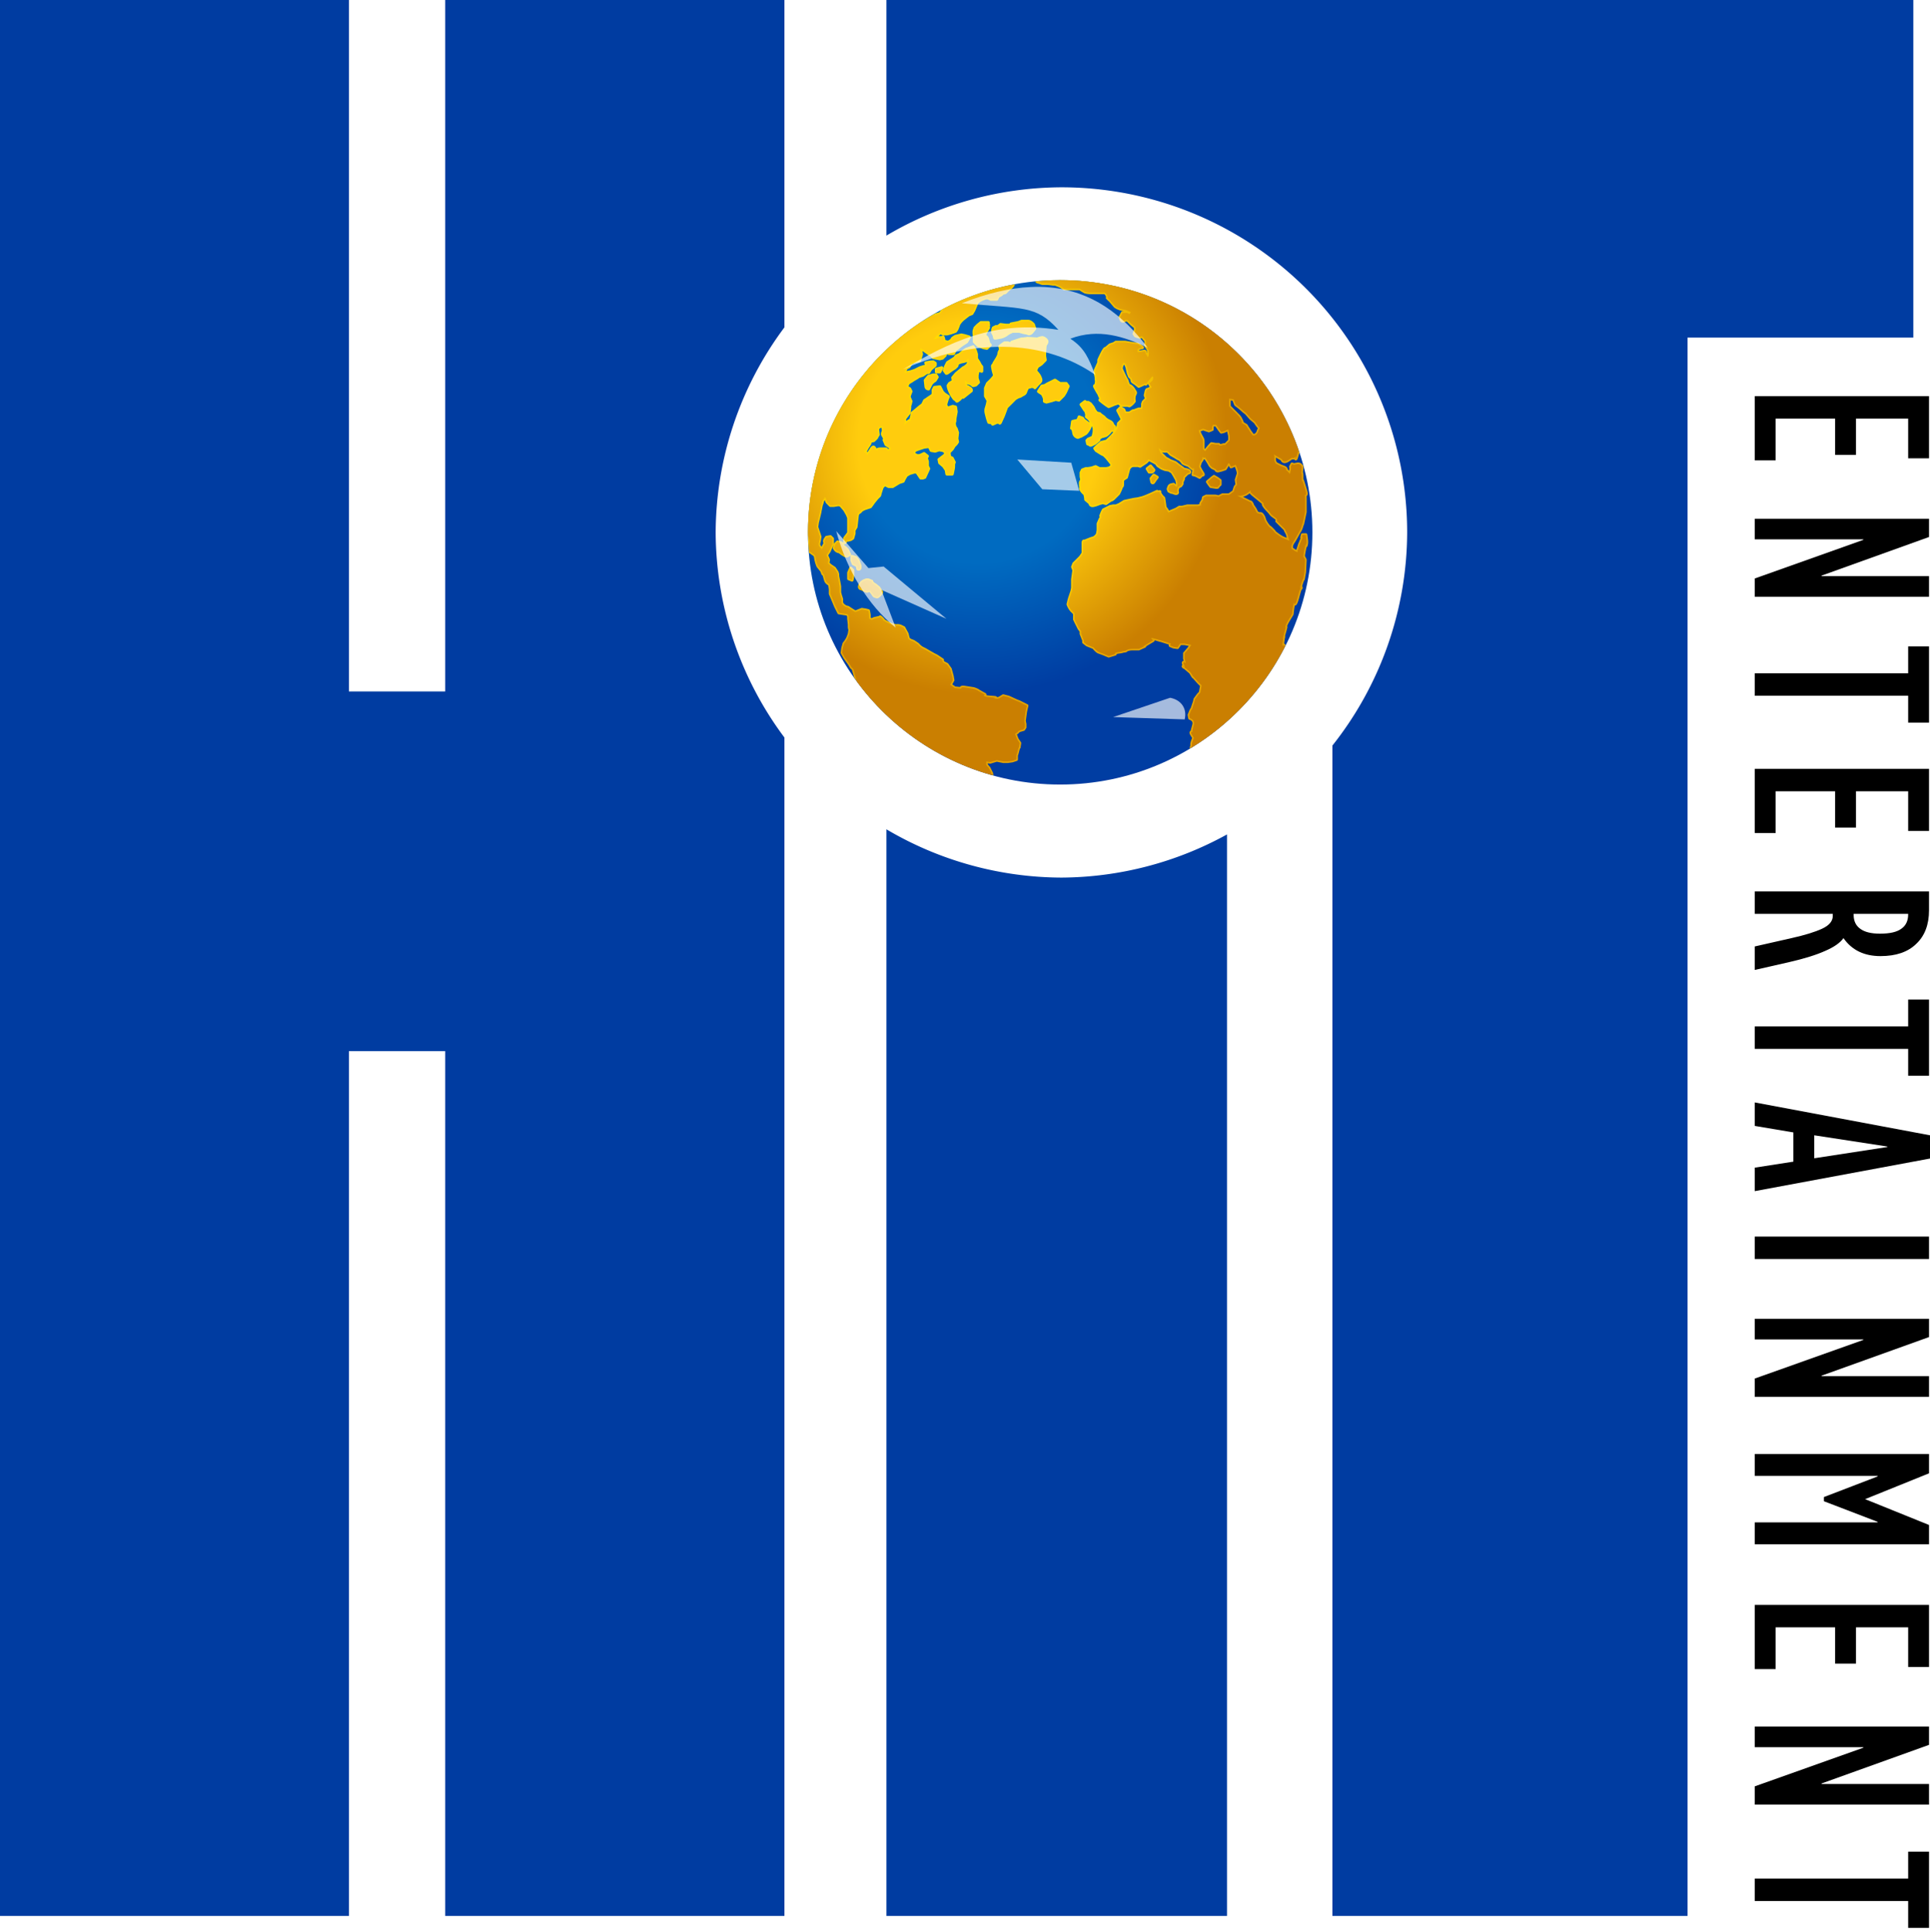
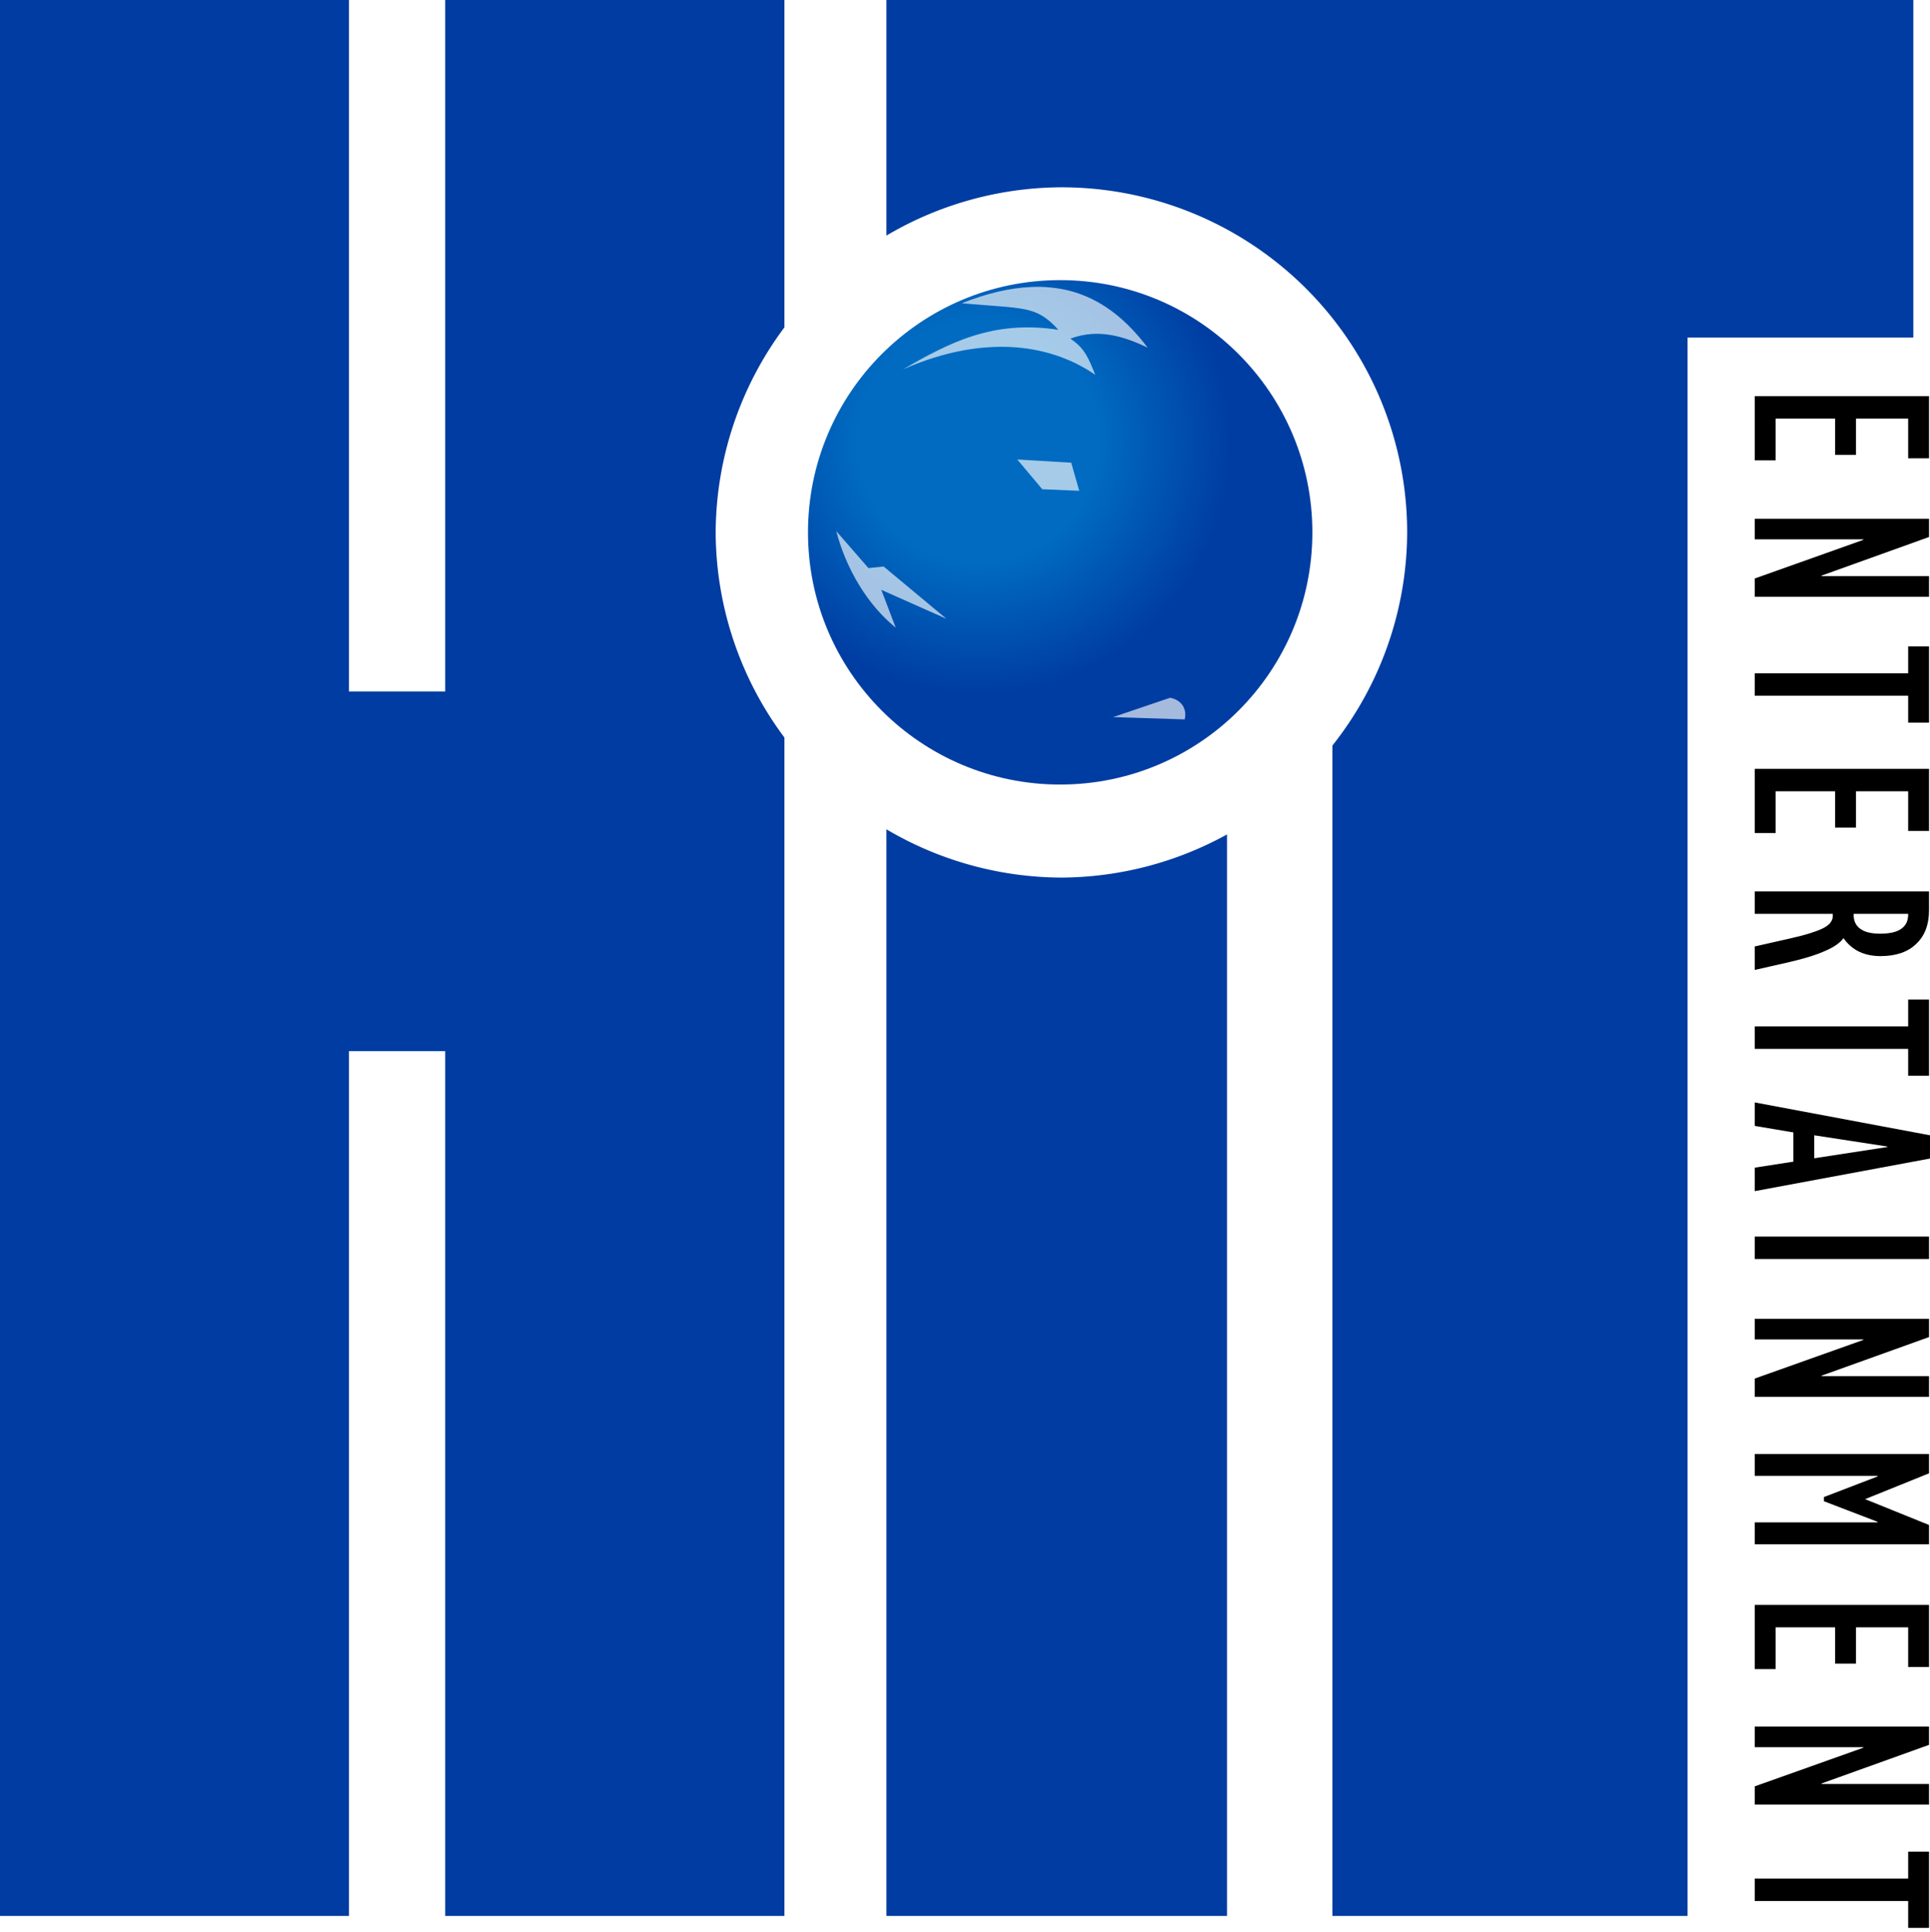
<svg xmlns="http://www.w3.org/2000/svg" xmlns:ns1="http://www.inkscape.org/namespaces/inkscape" xmlns:ns2="http://sodipodi.sourceforge.net/DTD/sodipodi-0.dtd" xmlns:xlink="http://www.w3.org/1999/xlink" width="1872.171mm" height="1873.545mm" viewBox="0 0 1872.171 1873.545" version="1.1" id="svg1" xml:space="preserve" ns1:version="1.3.2 (091e20e, 2023-11-25, custom)" ns2:docname="HITEntertainment20012007.svg">
  <ns2:namedview id="namedview1" pagecolor="#ffffff" bordercolor="#000000" borderopacity="0.25" ns1:showpageshadow="2" ns1:pageopacity="0.0" ns1:pagecheckerboard="0" ns1:deskcolor="#d1d1d1" ns1:document-units="mm" ns1:zoom="0.092172518" ns1:cx="3222.2186" ns1:cy="4014.2117" ns1:window-width="1920" ns1:window-height="1112" ns1:window-x="-8" ns1:window-y="-8" ns1:window-maximized="1" ns1:current-layer="layer1" />
  <defs id="defs1">
    <pattern y="0" x="0" height="6" width="6" patternUnits="userSpaceOnUse" id="EMFhbasepattern" />
    <linearGradient id="linearGradient12" ns1:collect="always">
      <stop style="stop-color:#ffdb00;stop-opacity:1;" offset="0.48" id="stop12" />
      <stop style="stop-color:#e3a301;stop-opacity:1;" offset="1" id="stop13" />
    </linearGradient>
    <linearGradient id="linearGradient4" ns1:collect="always">
      <stop style="stop-color:#ffcc0d;stop-opacity:1;" offset="0.48" id="stop5" />
      <stop style="stop-color:#ca7f01;stop-opacity:1;" offset="1" id="stop6" />
    </linearGradient>
    <linearGradient id="linearGradient3" ns1:collect="always">
      <stop style="stop-color:#006bc1;stop-opacity:1;" offset="0.48" id="stop3" />
      <stop style="stop-color:#003da2;stop-opacity:1;" offset="1" id="stop4" />
    </linearGradient>
    <pattern y="0" x="0" height="6" width="6" patternUnits="userSpaceOnUse" id="EMFhbasepattern-0" />
    <filter ns1:collect="always" style="color-interpolation-filters:sRGB" id="filter3006" x="-0.058" y="-0.047" width="1.116" height="1.094">
      <feGaussianBlur ns1:collect="always" stdDeviation="2.617" id="feGaussianBlur3008" />
    </filter>
    <radialGradient ns1:collect="always" xlink:href="#linearGradient3" id="radialGradient4" cx="3309.881" cy="1521.296" fx="3309.881" fy="1521.296" r="842.436" gradientTransform="matrix(1,0,0,1,0,0.178)" gradientUnits="userSpaceOnUse" />
    <radialGradient ns1:collect="always" xlink:href="#linearGradient4" id="radialGradient6" cx="3309.881" cy="1519.179" fx="3309.881" fy="1519.179" r="832.734" gradientTransform="matrix(1,0,0,1.012,0,-15.403)" gradientUnits="userSpaceOnUse" />
    <radialGradient ns1:collect="always" xlink:href="#linearGradient12" id="radialGradient13" cx="3309.881" cy="1518.373" fx="3309.881" fy="1518.373" r="835.412" gradientTransform="matrix(1,0,0,1.008,0,-9.663)" gradientUnits="userSpaceOnUse" />
  </defs>
  <g ns1:label="Layer 1" ns1:groupmode="layer" id="layer1" transform="translate(650.619,583.949)">
    <g id="g14" transform="matrix(8.319,0,0,8.319,-650.619,-583.949)">
      <g id="g12" transform="scale(0.031)">
        <g id="g1-5">
          <path id="rect1" style="fill:#003ca1;fill-opacity:1;stroke:none;stroke-width:20.339;stroke-linecap:round;stroke-linejoin:round" d="M -3.8226399e-6,-4.9917003e-6 V 7205.071 H 1312.488 V 3952.834 h 362.063 V 7205.071 H 2950.604 V 2773.59 a 1300.491,1297.974 0 0 1 -258.614,-771.288 1300.491,1297.974 0 0 1 258.614,-771.288 V -4.9917003e-6 H 1674.551 V 2600.235 H 1312.488 V -4.9917003e-6 Z m 3334.317,0 V 885.889 a 1300.491,1297.974 0 0 1 658.163,-181.561 1300.491,1297.974 0 0 1 1300.492,1297.974 1300.491,1297.974 0 0 1 -281.274,801.498 V 7205.071 H 6347.557 V 1269.553 h 849.346 V -4.9917003e-6 Z M 3334.317,3118.715 V 7205.071 h 1281.08 V 3137.924 a 1300.491,1297.974 0 0 1 -622.917,162.351 1300.491,1297.974 0 0 1 -658.163,-181.561 z" />
          <g id="g16" transform="matrix(1.126,0,0,1.126,-48.167,-51.935)">
            <g id="g15">
              <path style="fill:url(#radialGradient4);fill-opacity:1;stroke-width:1.757;stroke-linecap:round;stroke-linejoin:round" d="m 3584.225,981.648 c 465.331,0 842.582,377.266 842.582,842.447 0,465.138 -377.251,842.26 -842.582,842.26 -465.174,0 -842.289,-377.114 -842.289,-842.26 0,-465.174 377.108,-842.447 842.289,-842.447 z" id="path3-4" />
              <g id="g13">
-                 <path id="rect11" style="fill:url(#radialGradient13);stroke-width:21.516;stroke-linecap:round;stroke-linejoin:round" d="m 3584.223,981.648 c -27.878,0 -55.395,1.522 -82.578,4.17 a 5.322,5.322 0 0 0 0.779,3.539 c 1.571,1.538 4.074,2.908 8.484,4.043 a 5.322,5.322 0 0 0 0.037,0.01 c 4.037,1.009 5.656,1.829 7.783,2.707 2.127,0.878 4.973,1.699 8.744,1.699 h 13.229 c 5.422,0 18.936,2.113 18.936,2.113 a 5.322,5.322 0 0 0 0.869,0.072 h 6.111 c 1.087,0.426 2.493,0.988 4.904,1.99 a 5.322,5.322 0 0 0 0.107,0.043 c 10.824,4.227 9.809,3.699 16.398,8.09 l 6.598,4.408 a 5.322,5.322 0 0 0 2.957,0.896 h 19.648 24.047 7.156 l 5.084,3.461 a 5.322,5.322 0 0 0 0.31,0.197 l 11.008,6.432 a 5.322,5.322 0 0 0 1.387,0.566 c 0,0 8.906,2.373 16.693,2.373 h 23.881 24.209 c 0,0 -0.419,-0.04 -0.238,0.01 0.18,0.046 0.583,0.173 1.158,0.539 1.151,0.733 3.121,2.444 4.984,7.115 a 5.322,5.322 0 0 0 0.041,0.102 c 0.401,0.948 0.543,1.508 0.676,2 -0.318,0.617 -0.635,1.267 -0.682,1.961 -0.232,3.464 1.108,3.796 1.572,4.346 0.913,1.081 1.954,2.053 4.117,4.176 0.015,0.016 0.02,0.018 0.035,0.033 0.02,0.02 0.017,0.019 0.037,0.039 1.064,1.084 1.841,1.85 2.443,2.404 0.31,0.286 0.572,0.519 0.902,0.777 0.216,0.169 0.456,0.404 1.02,0.678 0.923,1.073 1.654,1.923 3.963,4.625 l 13.006,15.381 a 5.322,5.322 0 0 0 1.211,1.055 l 6.641,4.219 a 5.322,5.322 0 0 0 0.865,0.445 l 10.98,4.42 a 5.322,5.322 0 0 0 0.828,0.256 l 11.957,2.672 h -4.18 a 5.322,5.322 0 0 0 -4.748,2.916 l -5.777,11.4 c -0.202,0.16 -0.44,0.282 -0.606,0.475 -1.393,1.621 -1.361,2.902 -1.383,3.719 -0.086,3.268 0.776,4.904 2.973,10.59 a 5.322,5.322 0 0 0 0.062,0.154 c 1.478,3.496 3.691,6.216 6.592,7.607 2.9,1.392 5.973,1.162 8.203,0.467 2.339,-0.729 4.095,-1.855 5.314,-2.811 h 4.408 l 11.654,11.805 a 5.322,5.322 0 0 0 0.41,0.375 l 11.248,9.227 v 5.432 l -4.131,12.201 a 5.322,5.322 0 0 0 0.652,4.717 l 4.412,6.432 a 5.322,5.322 0 0 0 2.596,2 l 6.633,2.371 a 5.322,5.322 0 0 0 0.467,0.143 l 8.609,2.213 a 5.322,5.322 0 0 0 5.734,-2.232 c 0.274,0.133 1.104,0.632 2.344,2.285 l -0.037,-0.051 c 3.529,4.824 6.309,7.118 7.055,7.998 0.373,0.44 0.329,0.36 0.449,0.795 0.12,0.435 0.279,1.503 0.279,3.465 0,3.94 -0.57,5.495 -0.633,8.416 -0.063,2.916 1.149,6.265 3.6,9.842 2.303,3.46 3.571,4.88 3.967,5.527 0.398,0.651 0.794,1.627 1.865,5.809 0.583,2.366 0.741,4.368 0.771,6.164 l -0.996,-1.748 c 0.086,-1.095 0.038,-2.404 -0.549,-3.988 -0.729,-1.968 -2.833,-4.125 -5.248,-4.857 -2.415,-0.732 -4.804,-0.516 -7.559,0.174 a 5.322,5.322 0 0 0 -0.092,0.024 c -4.428,1.192 -9.165,1.675 -12.914,1.922 v -0.713 c 3.578,-2.894 6.913,-3.28 9.523,-3.522 0.746,-0.069 1.213,0.064 2.838,-0.486 0.813,-0.275 2.737,-0.953 3.617,-3.533 0.88,-2.58 -0.333,-4.519 -0.908,-5.279 -1.149,-1.52 -1.774,-1.753 -2.754,-2.455 -0.98,-0.702 -2.214,-1.532 -3.844,-2.633 a 5.322,5.322 0 0 0 -0.022,-0.014 c -5.553,-3.711 -8.248,-5.689 -10.77,-7.045 a 5.322,5.322 0 0 0 -2.519,-0.635 h -0.019 c -0.708,-3e-4 -4.533,-0.125 -15.045,-1.795 -0.01,-9e-4 -0.01,0 -0.012,0 l -26.203,-4.404 a 5.322,5.322 0 0 0 -0.883,-0.072 h -21.826 -8.809 a 5.322,5.322 0 0 0 -3.01,0.932 l -5.818,3.99 -12.508,4.184 a 5.322,5.322 0 0 0 -1.748,0.984 l -13.123,11.098 c -0.481,0.044 -1.004,0.048 -1.371,0.174 -2.383,0.813 -3.136,1.946 -4.305,3.371 -1.168,1.425 -2.471,3.331 -4.158,6.129 a 5.322,5.322 0 0 0 -0.023,0.039 c -6.939,11.746 -15.524,31.186 -15.524,31.186 a 5.322,5.322 0 0 0 -0.459,2.158 v 7.643 l -10.525,22.984 a 5.322,5.322 0 0 0 -0.174,0.424 c 0,0 -2.913,8.289 -0.119,18.465 l -0.037,-0.139 c 2.206,8.974 2.051,7.703 2.051,14.129 0,3.842 0.781,5.824 0.848,6.184 0.067,0.358 0.193,1.918 -0.779,8.203 -0.432,2.572 -0.951,2.943 -0.914,2.908 0.037,-0.035 0.331,-0.581 -1.926,1.068 -1.128,0.825 -2.568,3.163 -2.641,4.949 -0.073,1.787 0.371,2.874 0.838,4.049 0.93,2.34 2.477,5.178 5.229,10.094 0.01,0.01 0.01,0.011 0.012,0.022 0.01,0.011 0.012,0.012 0.014,0.022 5.452,9.948 7.457,12.688 8.279,13.785 0.412,0.55 0.139,0.076 0.385,0.627 0.246,0.551 0.793,1.942 1.853,4.689 a 5.322,5.322 0 0 0 0.061,0.15 c 1.179,2.796 1.927,4.397 2.531,5.519 0.296,0.549 0.509,0.745 0.842,1.191 0.067,0.217 0.36,1.279 0.582,2.076 -0.35,0.226 -0.595,0.243 -1.031,0.67 -0.951,0.931 -1.65,2.705 -1.623,3.982 0.027,1.278 0.403,2.018 0.666,2.506 0.525,0.977 0.859,1.229 1.152,1.527 1.174,1.194 2.34,2.051 5.053,4.25 a 5.322,5.322 0 0 0 0.023,0.017 c 11.118,8.913 17.982,13.498 17.982,13.498 a 5.322,5.322 0 0 0 0.082,0.055 l 6.596,4.225 a 5.322,5.322 0 0 0 4.801,0.478 l 10.859,-4.225 a 5.322,5.322 0 0 0 0.686,-0.324 c 0,0 3.654,-2.076 9.77,-3.963 a 5.322,5.322 0 0 0 0.115,-0.035 c 4.546,-1.515 6.654,-2.212 9.045,-3.006 0.349,0.51 0.472,0.943 0.914,1.453 1.408,1.626 3.457,3.214 6.031,4.393 a 5.322,5.322 0 0 0 -3.816,1.373 l -8.803,8.803 a 5.322,5.322 0 0 0 -0.998,6.137 l 4.391,8.803 a 5.322,5.322 0 0 0 0.019,0.047 l 4.402,8.619 4.889,9.766 -3.896,3.885 a 5.322,5.322 0 0 0 -0.01,0.01 l -6.598,6.604 a 5.322,5.322 0 0 0 -1.557,3.76 c 0,0 -0.074,5.949 -1.922,11.32 a 5.322,5.322 0 0 0 -0.019,0.061 c -0.333,1.009 -0.886,1.878 -1.332,2.887 l 0.51,-2.221 a 5.322,5.322 0 0 0 -1.424,-4.953 l -5.521,-5.521 c -0.237,-1.055 -0.511,-2.222 -1.148,-3.512 -1.553,-3.141 -4.683,-6.832 -9.986,-9.432 l -8.318,-4.32 -7.303,-5.438 c -0.243,-0.435 -0.399,-0.854 -0.74,-1.309 -1.331,-1.772 -3.426,-3.745 -7.057,-6.18 a 5.322,5.322 0 0 0 -0.041,-0.027 c -5.927,-3.894 -10.17,-8.119 -10.17,-8.119 a 5.322,5.322 0 0 0 -3.863,-1.559 c 0,0 -6.062,-0.248 -8.455,-3.982 a 5.322,5.322 0 0 0 -0.061,-0.086 c -1.179,-1.764 -1.439,-2.398 -2.863,-3.635 0,0 -0.01,2e-4 -0.01,-0.01 -0.308,-0.608 -0.492,-0.962 -1.197,-2.371 v -0.01 l -4.377,-8.791 a 5.322,5.322 0 0 0 -0.602,-0.943 l -8.639,-10.846 a 5.322,5.322 0 0 0 -1.275,-1.154 l -6.797,-4.391 a 5.322,5.322 0 0 0 -2.887,-0.852 h -6.217 c -0.245,-0.469 -0.452,-0.936 -1.022,-1.471 -1.583,-1.486 -4.003,-1.559 -4.994,-1.332 -0.991,0.227 -1.384,0.49 -1.742,0.692 -1.433,0.807 -2.237,1.519 -4.443,3.176 a 5.322,5.322 0 0 0 -0.043,0.031 l -8.609,6.6 a 5.322,5.322 0 0 0 -1.203,7.154 l 8.609,13.029 a 5.322,5.322 0 0 0 0.016,0.025 l 4.404,6.59 a 5.322,5.322 0 0 0 1.703,1.059 c 0.501,1.347 1.105,3.063 2.02,6.254 0.994,3.462 1.131,5.39 1.096,6.197 -0.035,0.807 0.092,0.249 -0.184,0.789 -0.138,0.269 -0.748,1.018 -0.828,2.865 -0.081,1.847 0.938,3.628 1.629,4.418 1.382,1.579 2.381,2.125 4.58,3.783 a 5.322,5.322 0 0 0 0.02,0.012 c 3.881,2.903 6.159,5.713 7.463,7.711 1.303,1.998 1.502,2.793 1.502,2.793 a 5.322,5.322 0 0 0 0.438,1.004 c -0.591,-0.294 -1.157,-0.583 -1.689,-0.738 l -13.859,-10.172 -3.877,-5.682 a 5.322,5.322 0 0 0 -2.465,-1.959 l -10.859,-4.227 a 5.322,5.322 0 0 0 -6.965,3.232 l -2.207,6.434 a 5.322,5.322 0 0 0 -0.018,0.055 c -0.422,1.275 -1.368,1.871 -2.942,2.397 -1.573,0.525 -2.988,0.553 -2.988,0.553 a 5.322,5.322 0 0 0 -1.315,0.164 l -8.639,2.205 a 5.322,5.322 0 0 0 -3.951,4.402 l -2.186,15.244 c -0.586,3.73 -0.881,5.477 -1.006,6.783 -0.032,0.33 -0.093,0.55 -0.023,1.379 0.035,0.415 -0.161,0.981 0.879,2.559 0.52,0.789 1.723,1.93 3.312,2.281 0.138,0.03 0.241,-0.015 0.375,0 0.8,2.83 1.373,5.253 2.928,12.854 a 5.322,5.322 0 0 0 0.012,0.053 c 1.522,7.074 6.01,11.626 9.871,14.049 1.931,1.211 3.724,1.962 5.08,2.43 1.356,0.468 2.482,0.69 2.482,0.69 a 5.322,5.322 0 0 0 2.902,-0.266 l 11.024,-4.262 a 5.322,5.322 0 0 0 0.723,-0.344 l 15.4,-8.803 a 5.322,5.322 0 0 0 1.197,-0.935 c 0,0 8.998,-9.199 14.086,-21.24 a 5.322,5.322 0 0 0 0.061,-0.15 c 1.066,-2.752 1.559,-3.978 1.898,-5.025 0.073,-0.226 0.153,-0.495 0.24,-0.947 l 1.059,1.84 1.762,5.27 v 7.779 c 0,5.992 -2.622,15.025 -3.502,17.973 l -13.086,5.594 a 5.322,5.322 0 0 0 -1.754,1.215 l -4.199,4.391 a 5.322,5.322 0 0 0 -1.371,4.729 l 2.186,10.846 a 5.322,5.322 0 0 0 3.418,3.957 l 4.836,1.738 c 0.575,0.775 1.292,1.497 2.299,1.99 3.598,1.761 7.294,0.837 12.246,-1.588 a 5.322,5.322 0 0 0 0.08,-0.039 l 8.639,-4.412 a 5.322,5.322 0 0 0 0.955,-0.625 l 13.381,-10.98 a 5.322,5.322 0 0 0 1.373,-6.125 c 0.147,-0.11 0.04,-0.058 0.225,-0.182 0.01,0 -3e-4,3e-4 0.01,-0.01 l 5.805,-3.705 7.939,-2.01 a 5.322,5.322 0 0 0 0.396,-0.117 l 6.455,-2.178 a 5.322,5.322 0 0 0 1.25,-0.615 c 7.113,-4.743 11,-9.233 13.533,-12.309 2.333,-2.833 3.08,-3.718 4.547,-4.269 0.315,0.325 0.623,0.662 1.744,1.203 0.329,0.159 0.895,0.087 1.355,0.141 -1.206,1.46 -2.228,2.911 -3.377,4.195 -1.312,1.466 -2.496,2.739 -3.346,3.639 -0.85,0.9 -1.348,1.408 -1.348,1.408 l -16.369,16.369 -16.176,4.053 a 5.322,5.322 0 0 0 -2.059,1.029 l -10.859,8.803 a 5.322,5.322 0 0 0 -0.352,0.312 l -11.168,10.824 a 5.322,5.322 0 0 0 -0.674,6.846 l 4.576,6.625 a 5.322,5.322 0 0 0 1.545,1.478 l 17.449,10.98 a 5.322,5.322 0 0 0 0.508,0.283 l 7.973,3.875 7.996,7.967 8.574,10.584 7.516,9.531 v 2.119 l -5.602,4.275 -9.42,1.848 h -14.719 -5.35 l -11.902,-6.025 a 5.322,5.322 0 0 0 -4.109,-0.291 l -12.613,4.271 -12.371,2.045 h -5.988 a 5.322,5.322 0 0 0 -1.895,0.348 l -11.172,4.254 a 5.322,5.322 0 0 0 -2.904,2.672 l -4.221,8.805 a 5.322,5.322 0 0 0 -0.523,2.301 v 13.029 a 5.322,5.322 0 0 0 0.088,0.957 l 1.697,9.283 -3.467,7.064 a 5.322,5.322 0 0 0 -0.545,2.344 v 10.988 a 5.322,5.322 0 0 0 0.277,1.695 l 1.041,3.096 c -1.043,1.744 -1.308,3.997 -0.887,5.816 0.353,1.524 1.079,2.939 2.008,4.428 9e-4,0.01 0.097,0.711 0.156,0.938 0.059,0.228 0.116,0.394 0.166,0.529 0.202,0.541 0.312,0.687 0.395,0.828 0.164,0.283 0.23,0.367 0.297,0.463 0.134,0.191 0.233,0.321 0.369,0.5 0.545,0.715 1.602,2.058 3.764,4.809 a 5.322,5.322 0 0 0 0.049,0.062 c 2.35,2.898 4.07,4.652 5.59,5.867 0.672,0.538 1.013,0.585 1.648,0.924 0.122,0.436 0.178,0.604 0.543,2.033 a 5.322,5.322 0 0 0 0.018,0.068 c 2.197,8.159 2.186,14.008 2.186,14.008 a 5.322,5.322 0 0 0 1.865,4.045 l 13.111,11.205 c 0.02,0.431 -10e-5,0.84 0.088,1.301 0.645,3.251 3.728,6.644 8.207,8.148 3.418,1.17 6.342,0.677 9.471,0.086 3.136,-0.593 6.374,-1.555 9.375,-2.57 5.741,-1.943 10.199,-3.955 10.617,-4.143 2.909,-0.524 5.167,-1.051 6.725,-1.682 0.693,-0.28 0.855,-0.533 1.418,-0.892 0.457,0.105 0.642,0.142 2.064,0.504 a 5.322,5.322 0 0 0 0.012,0 l 8.639,2.186 a 5.322,5.322 0 0 0 4.393,-0.826 l 14.605,-10.41 c 0.862,-0.188 1.799,-0.393 2.844,-0.842 2.601,-1.117 5.925,-3.197 9.633,-6.922 1.609,-1.607 2.257,-2.255 2.492,-2.492 0,0 0.01,-0.01 0.01,-0.012 0.015,-0.015 0.057,-0.06 0.062,-0.064 0,0 0.02,-0.021 0.024,-0.025 l 0.018,-0.018 0.062,-0.061 c 0.01,-0.01 0,0 0.01,-0.012 0.524,-0.523 1.585,-1.583 3.752,-3.742 a 5.322,5.322 0 0 0 0.01,-0.01 l 8.811,-8.811 a 5.322,5.322 0 0 0 0.984,-1.359 c 0,0 6.561,-12.657 8.975,-20.447 l -0.074,0.217 c 0.883,-2.467 0.615,-1.239 2.353,-3.455 0.869,-1.108 1.686,-2.858 2.049,-4.664 0.362,-1.806 0.486,-3.841 0.486,-6.732 v -9.746 c 0.42,-0.525 1.496,-1.677 4.074,-3.457 l 6.504,-4.15 a 5.322,5.322 0 0 0 2.272,-3.086 l 6.553,-24.041 1.762,-5.143 4.697,-4.836 4.539,-1.506 h 5.738 10 l 5.781,1.916 a 5.322,5.322 0 0 0 4.598,-0.606 l 19.82,-13.031 a 5.322,5.322 0 0 0 0.889,-0.733 l 6.426,-6.596 a 5.322,5.322 0 0 0 0.017,-0.025 c 0.917,0.372 1.174,0.363 2.576,1.068 l -0.012,-0.012 c 11.659,5.9 17.224,9.356 18.303,10.033 l 3.746,5.619 a 5.322,5.322 0 0 0 1.416,1.438 l 6.396,4.391 a 5.322,5.322 0 0 0 0.109,0.072 l 6.783,4.412 a 5.322,5.322 0 0 0 0.969,0.498 l 10.838,4.226 a 5.322,5.322 0 0 0 1.055,0.291 l 12.207,2.043 8.883,5.391 6.021,9.82 8.035,14.453 2.084,9.682 v 3.309 l -4.576,-3.647 a 5.322,5.322 0 0 0 -4.518,-1.022 c -4.214,0.977 -7.607,1.385 -11.109,2.924 -3.502,1.538 -6.699,5.007 -8.024,9.346 l 0.098,-0.287 -2.371,6.426 a 5.322,5.322 0 0 0 -0.031,3.594 l 2.369,6.789 a 5.322,5.322 0 0 0 2.648,3.008 l 8.797,4.391 a 5.322,5.322 0 0 0 3.205,-0.041 c -0.209,0.01 -0.495,0.045 -0.606,0.045 -0.823,0 -0.202,-0.032 0.934,0.316 1.136,0.349 2.982,1 5.695,2.074 a 5.322,5.322 0 0 0 0.027,0.01 c 6.274,2.445 11.367,2.371 14.736,-0.315 3.369,-2.685 3.361,-6.851 3.361,-6.851 a 5.322,5.322 0 0 0 -0.641,-2.527 c 0,0 -0.129,-0.12 -0.31,-1.316 -0.182,-1.197 -0.233,-3.045 0.652,-5.582 a 5.322,5.322 0 0 0 0.053,-0.156 l 1.346,-4.277 6.781,-3.4 a 5.322,5.322 0 0 0 1.996,-1.74 l 4.428,-6.434 a 5.322,5.322 0 0 0 0.94,-3.018 v -5.352 l 3.824,-7.676 a 5.322,5.322 0 0 0 0.559,-2.373 v -4.225 l 10.781,-10.766 5.271,-1.809 a 5.322,5.322 0 0 0 1.1,-0.523 c 0,0 4.094,-1.821 4.223,-7.066 0.064,-2.623 -1.443,-5.274 -3.465,-6.994 -2.022,-1.721 -4.606,-3.008 -8.275,-4.279 a 5.322,5.322 0 0 0 -0.111,-0.037 c -3.512,-1.131 -5.716,-1.639 -7.601,-1.793 -0.493,-0.04 -1.008,0.085 -1.533,0.146 -0.485,-0.338 -0.955,-0.659 -2.521,-1.805 l -0.047,-0.033 -8.764,-6.562 a 5.322,5.322 0 0 0 -0.188,-0.133 l -6.277,-4.289 -11.024,-8.684 a 5.322,5.322 0 0 0 -1.281,-0.746 c -10.514,-4.293 -16.414,-6.308 -16.904,-6.477 l -6.33,-3.961 a 5.322,5.322 0 0 0 -0.363,-0.209 l -7.766,-4.047 -15.504,-15.322 c 1.735,0.551 3.559,0.953 5.566,0.953 h 8.803 a 5.322,5.322 0 0 0 0.875,-0.379 c -2e-4,-10e-5 0,0 0,0 a 5.322,5.322 0 0 0 2.994,-1.301 c 0,0 -1.077,0.927 -1.701,1.147 -0.612,0.215 -1.157,0.177 -1.293,0.154 -0.225,-0.042 1.289,0.353 4.219,3.139 l 6.311,6.479 a 5.322,5.322 0 0 0 1.152,0.896 l 15.133,8.734 6.662,4.312 a 5.322,5.322 0 0 0 0.498,0.285 l 7.965,4.01 6.582,6.828 c 0.299,0.946 0.736,1.825 1.291,2.519 2.012,2.515 4.828,4.125 10.607,6.469 a 5.322,5.322 0 0 0 0.049,0.018 l 10.369,4.086 12.203,10.41 a 5.322,5.322 0 0 0 2.967,1.037 c -0.036,0.317 0.022,0.168 -0.033,0.527 -8e-4,0.01 9e-4,-3e-4 0,0.01 l -2.348,13.098 a 5.322,5.322 0 0 0 5.238,6.26 c 0,0 0.244,-0.052 2.049,0.381 1.795,0.431 4.722,1.352 8.779,3.291 l 8.293,4.488 a 5.322,5.322 0 0 0 6.289,-0.91 l 6.373,-6.351 c 0.761,0.076 1.676,0.029 2.996,-0.436 1.665,-0.587 3.451,-2.626 3.848,-4.316 0.397,-1.691 0.12,-2.852 -0.176,-3.904 -0.587,-2.088 -1.632,-4.041 -3.424,-6.914 -1.603,-2.727 -2.57,-4.302 -3.213,-5.285 -0.651,-0.996 -1.294,-1.761 -1.422,-1.9 -0.128,-0.139 0.539,0.798 0.291,0.328 -0.248,-0.47 -0.813,-1.59 -1.92,-3.789 a 5.322,5.322 0 0 0 -0.01,-0.019 l -3.648,-7.18 V 1604 c 0.206,-1.115 0.667,-3.125 1.613,-6.201 l 2.285,-6.24 a 5.322,5.322 0 0 0 -0.025,-0.291 c -0.093,0.323 0.681,-1.077 3.643,-4.852 a 5.322,5.322 0 0 0 0.111,-0.146 c 1.531,-2.097 2.282,-4.188 2.775,-6.156 0.391,0.102 0.745,0.336 1.166,0.395 0.508,0.07 1.13,-0.01 1.728,-0.055 0.406,0.603 0.317,0.455 0.826,1.219 a 5.322,5.322 0 0 0 0.016,0.019 c 8.636,12.821 12.846,21.268 12.846,21.268 a 5.322,5.322 0 0 0 1.008,1.393 l 6.463,6.434 a 5.322,5.322 0 0 0 1.375,0.988 l 10.99,5.494 c 0.335,0.882 0.779,1.808 1.514,2.736 2.405,3.04 7.654,4.66 13.297,3.133 l 8.67,-2.156 a 5.322,5.322 0 0 0 0.387,-0.111 l 12.865,-4.256 a 5.322,5.322 0 0 0 2.856,-2.258 l 6.783,-10.988 a 5.322,5.322 0 0 0 0.519,-1.105 c 0,0 0.22,-0.438 0.256,-0.527 l 2.812,5.613 a 5.322,5.322 0 0 0 6.834,2.516 l 10.551,-4.471 c 3.52,8.531 5.45,14.819 5.998,18.164 0.33,2.01 0.338,3.209 0.309,3.754 -0.011,0.2 0.01,0.141 0.027,0.109 l -6.4,19.586 a 5.322,5.322 0 0 0 -0.217,2.365 l 1.955,14.453 c -2.196,1.914 -4.734,4.824 -6.188,9.502 a 5.322,5.322 0 0 0 -0.012,0.02 c -1.738,5.667 -3.346,10.139 -3.801,11.416 l -12.434,8.867 h -13.541 -6.762 a 5.322,5.322 0 0 0 -2.43,0.586 l -11.197,5.746 -9.029,-1.836 a 5.322,5.322 0 0 0 -1.061,-0.105 h -15.25 -0.336 -6.447 -8.795 a 5.322,5.322 0 0 0 -2.387,0.565 l -8.797,4.412 a 5.322,5.322 0 0 0 -2.797,3.549 l -1.814,7.793 -6.324,10.24 a 5.322,5.322 0 0 0 -0.795,2.795 v 2.285 l -6.051,1.232 h -34.357 a 5.322,5.322 0 0 0 -1.242,0.146 l -16.988,4.08 h -8.207 a 5.322,5.322 0 0 0 -2.772,0.779 l -10.476,6.393 -21.439,8.932 -2.168,-4.346 a 5.322,5.322 0 0 0 -0.471,-0.773 l -5.654,-7.711 -2.188,-16.104 a 5.322,5.322 0 0 0 -0.014,-0.086 l -2.022,-13.223 a 5.322,5.322 0 0 0 -1.5,-2.963 l -6.066,-6.055 -4.119,-6.166 a 5.322,5.322 0 0 0 -0.029,-0.043 l -1.692,-2.481 c 0.056,-0.105 0.085,-0.093 0.145,-0.211 0.511,-1.022 0.948,-3.695 -0.399,-5.615 -1.347,-1.92 -2.842,-2.144 -3.629,-2.287 -1.574,-0.286 -2.173,-0.086 -3.086,0.055 -0.693,0.106 -2.191,0.55 -3.103,0.758 -0.328,-0.393 -0.703,-0.843 -0.703,-0.844 0,-9e-4 -1.298,-0.662 -1.756,-0.771 -0.458,-0.109 -0.794,-0.134 -1.062,-0.143 -0.537,-0.018 -0.824,0.033 -1.049,0.068 -0.901,0.146 -0.974,0.243 -1.188,0.322 -0.428,0.159 -0.749,0.302 -1.232,0.518 -1.934,0.861 -5.962,2.759 -14.135,6.609 -16.37,7.552 -26.081,11.292 -31.531,13.101 -2.728,0.906 -4.389,1.328 -5.254,1.512 -0.865,0.184 -0.414,0.123 -0.414,0.123 a 5.322,5.322 0 0 0 -1.385,0.184 l -8.49,2.287 -14.926,2.16 a 5.322,5.322 0 0 0 -0.352,0.061 l -19.805,4.234 a 5.322,5.322 0 0 0 -0.035,0.012 l -10.859,2.398 a 5.322,5.322 0 0 0 -1.627,0.656 l -17.086,10.445 -9.631,4.01 h -7.764 a 5.322,5.322 0 0 0 -0.975,0.09 l -10.822,2.014 a 5.322,5.322 0 0 0 -1.482,0.51 l -8.76,4.559 -12.975,6.406 a 5.322,5.322 0 0 0 -2.406,2.398 l -4.383,8.797 a 5.322,5.322 0 0 0 -0.191,0.432 l -4.256,10.859 a 5.322,5.322 0 0 0 0.131,4.188 l 0.801,1.721 -2.67,4.137 a 5.322,5.322 0 0 0 -0.41,0.771 l -6.598,15.236 a 5.322,5.322 0 0 0 -0.44,2.113 v 8.795 12.592 l -2.076,11.557 c -0.275,0.453 -1.191,2.034 -3.254,4.344 -2.337,2.616 -5.569,5.158 -8.242,5.83 l 0.092,-0.023 c -5.114,1.192 -12.147,3.93 -18.27,6.42 -4.713,1.917 -6.959,2.926 -8.58,3.637 -1.039,-0.276 -2.251,-0.4 -3.854,0.016 -2.557,0.663 -4.382,2.995 -5.125,5.061 -0.743,2.066 -0.975,4.284 -0.975,7.301 v 31.404 l -7.613,11.26 -8.42,8.438 -13.205,13.039 a 5.322,5.322 0 0 0 -1.217,1.852 l -4.229,10.83 a 5.322,5.322 0 0 0 -0.018,3.818 l 3.746,9.898 -4.041,29.322 a 5.322,5.322 0 0 0 -0.051,0.727 v 19.463 8.435 l -2.01,9.844 -8.738,26.096 a 5.322,5.322 0 0 0 -0.125,0.438 l -4.219,17.42 a 5.322,5.322 0 0 0 0.107,2.889 c 0,0 4.265,13.927 14.365,23.994 l 7.209,7.232 v 17.457 a 5.322,5.322 0 0 0 0.529,2.314 l 4.248,8.797 a 5.322,5.322 0 0 0 0.039,0.074 l 10.98,21.84 a 5.322,5.322 0 0 0 0.506,0.815 l 5.566,7.381 v 7.02 a 5.322,5.322 0 0 0 0.371,1.953 l 8.238,20.893 v 5.42 a 5.322,5.322 0 0 0 2.041,4.189 l 11.031,8.639 a 5.322,5.322 0 0 0 1.289,0.746 l 20.719,8.357 c 0.695,0.823 2.415,2.912 5.6,6.098 3.754,3.756 7.934,7.967 13.365,9.865 a 5.322,5.322 0 0 0 0.084,0.029 c 6.283,2.079 17.067,6.303 17.111,6.32 l 15.311,6.549 a 5.322,5.322 0 0 0 3.641,0.199 l 21.668,-6.596 a 5.322,5.322 0 0 0 3.637,-4.906 c 1.379,-0.424 3.093,-0.913 6.496,-1.338 a 5.322,5.322 0 0 0 0.061,-0.01 c 4.395,-0.599 7.309,-1.049 9.289,-1.406 1.98,-0.357 2.389,-0.146 4.457,-1.209 0.119,-0.061 0.347,-0.194 0.52,-0.266 l 9.873,-1.547 a 5.322,5.322 0 0 0 3.562,-2.244 c 0,0 -0.316,0.348 0.025,0.062 0.341,-0.285 1.083,-0.828 2.443,-1.443 2.721,-1.23 7.956,-2.744 17.184,-2.744 h 19.633 a 5.322,5.322 0 0 0 2.176,-0.465 l 19.656,-8.811 a 5.322,5.322 0 0 0 3.08,-4.277 c 1.489,-0.939 1.839,-1.254 4.094,-2.598 a 5.322,5.322 0 0 0 0.01,0 l 21.84,-13.057 a 5.322,5.322 0 0 0 2.262,-4.623 c 0.844,0.235 1.304,0.3 2.258,0.59 7.049,2.195 11.141,3.435 13.379,4.078 1.122,0.322 1.508,0.466 2.453,0.633 0.118,0.021 0.722,-0.024 0.928,0.014 l 28.391,9.049 -0.434,1.365 a 5.322,5.322 0 0 0 3.002,6.512 l 10.859,4.584 a 5.322,5.322 0 0 0 1.268,0.359 l 13.215,2.014 a 5.322,5.322 0 0 0 5.217,-2.289 l 7.193,-10.68 h 11.932 l 13.941,2.68 -2.506,4.088 -14.951,17.277 a 5.322,5.322 0 0 0 -1.299,3.482 v 8.646 8.795 a 5.322,5.322 0 0 0 0.207,1.471 l 1.648,5.727 c -0.353,0.048 -0.65,0.021 -1.047,0.133 -1.805,0.51 -3.94,2.421 -4.588,4.418 -1.183,3.646 -0.028,6.118 1.545,9.354 -0.068,0.041 -0.111,0.023 -0.18,0.068 -1.79,1.177 -2.464,3.636 -2.408,4.754 0.056,1.118 0.304,1.581 0.461,1.941 0.314,0.72 0.51,0.947 0.686,1.193 1.401,1.969 2.793,3.129 2.793,3.129 a 5.322,5.322 0 0 0 1.447,1.033 c 0,0 0.908,0.445 2.299,0.803 0.893,0.758 1.818,1.551 3.41,2.895 l 14.576,12.465 c 2.969,4.898 5.178,8.478 6.572,10.656 1.492,2.332 1.692,2.928 3.086,4.361 0.174,0.179 0.367,0.395 0.869,0.742 0.264,0.183 0.677,0.525 1.353,0.764 l 14.684,16.402 a 5.322,5.322 0 0 0 0.178,0.188 l 8.887,9.004 -3.629,19.582 -5.289,5.473 a 5.322,5.322 0 0 0 -0.461,0.547 l -11.195,15.23 a 5.322,5.322 0 0 0 -0.9,1.965 l -1.955,8.553 -7.721,23.043 c -1.388,1.058 -1.855,1.993 -2.492,3.17 -0.786,1.452 -1.665,3.388 -2.816,6.252 l -4.381,10.844 a 5.322,5.322 0 0 0 -0.299,2.967 l 2.014,10.824 a 5.322,5.322 0 0 0 3.938,4.188 c 0,0 3.318,0.903 6.156,3.309 2.834,2.402 5.141,5.298 3.535,12.342 l -4.693,17.258 a 5.322,5.322 0 0 0 -0.188,1.397 v 1.832 c -0.362,0.16 -0.665,0.171 -1.051,0.41 -2.188,1.356 -3.776,4.792 -3.514,7.543 0.263,2.75 1.4,5.182 3.334,8.268 l 5.357,8.701 c -0.633,1.476 -1.225,2.751 -2.453,6.107 -1.766,4.825 -3.717,10.094 -3.717,15.215 v 5.338 l -2.162,4.314 a 5.322,5.322 0 0 0 0.664,3.623 c 136.75,-82.235 248.001,-201.819 319.816,-345.074 l -2.367,-3.66 a 5.322,5.322 0 0 0 -2.316,-1.184 c 0.22,-2.203 0.283,-3.802 1.037,-8.01 a 5.322,5.322 0 0 0 0.021,-0.131 c 0.683,-4.448 1.045,-7.518 1.336,-9.619 a 5.322,5.322 0 0 0 0.689,-1.391 c 0,0 0.336,-2.368 0.451,-3.977 0.014,-0.201 0.029,-0.392 0.031,-0.678 0,-0.143 0,-0.301 -0.023,-0.596 -0.02,-0.244 0.016,-0.607 -0.389,-1.553 0.664,-2.407 1.098,-4.123 2.166,-7.732 a 5.322,5.322 0 0 0 0.012,-0.045 c 2.201,-7.686 3.559,-12.634 4.371,-15.795 0.406,-1.58 0.675,-2.706 0.855,-3.572 0.09,-0.433 0.158,-0.795 0.213,-1.191 0.055,-0.397 0.244,-0.54 0,-1.994 -0.061,-0.364 -0.141,-0.85 -0.533,-1.609 -0.043,-0.083 -0.162,-0.201 -0.217,-0.293 0.955,-2.951 2.799,-7.51 7.646,-15.814 l 13.158,-21.762 a 5.322,5.322 0 0 0 0.746,-2.258 c 0,0 2.135,-20.94 4.086,-28.914 2.297,-0.109 4.184,-1.396 5.274,-2.607 1.28,-1.423 2.184,-3.037 3.184,-5.207 1.996,-4.332 4.199,-10.939 6.943,-21.471 l 0.016,-0.051 c 3.384,-12.488 5.362,-19.161 6.961,-23.08 0.735,-0.598 1.276,-1.159 1.68,-1.654 0.929,-1.14 1.551,-2.199 1.551,-2.199 a 5.322,5.322 0 0 0 0.766,-2.762 c 0,0 0.01,-0.611 -0.09,-1.375 -0.048,-0.382 -0.112,-0.829 -0.305,-1.463 -0.174,-0.571 -0.432,-1.423 -1.508,-2.51 0.518,-1.97 0.655,-2.998 1.68,-6.127 0,0 6e-4,3e-4 0,-0.01 2.182,-6.527 3.693,-10.724 4.678,-13.227 0.03,-0.076 0.034,-0.079 0.064,-0.152 a 5.322,5.322 0 0 0 2.217,-2.557 l 2.043,-11.166 2.371,-13.066 a 5.322,5.322 0 0 0 0.078,-0.691 l 2.019,-41.48 a 5.322,5.322 0 0 0 -0.553,-2.633 l -4.391,-8.811 a 5.322,5.322 0 0 0 -0.693,-0.459 c 0.071,-1.938 0.574,-7.994 3.514,-22.146 a 5.322,5.322 0 0 0 0.014,-0.068 c 0.846,-4.364 1.189,-5.562 1.754,-8.133 a 5.322,5.322 0 0 0 1.92,-1.217 c 0,0 1.575,-2.705 2.467,-6.871 0.892,-4.166 1.406,-10.27 0.312,-18.521 l -2.012,-15.232 a 5.322,5.322 0 0 0 -5.275,-4.625 h -11.174 a 5.322,5.322 0 0 0 -5.184,4.117 l -2.043,8.803 a 5.322,5.322 0 0 0 0.871,4.201 c -0.238,0.515 -0.155,0.457 -0.457,1.066 a 5.322,5.322 0 0 0 -0.01,0.012 c -1.624,3.301 -2.596,5.383 -3.197,6.797 -0.3,0.707 -0.506,1.205 -0.701,1.871 -0.072,0.246 -0.141,0.677 -0.199,1.156 -1.534,2.942 -3.478,7.121 -5.074,13.002 l 0.086,-0.283 -4.289,12.916 -0.869,1.879 c -0.2,-0.096 -0.173,-0.062 -0.385,-0.166 l -10.166,-6.957 v -5.166 l 1.625,-5.125 c 2.028,-3.249 3.018,-5.074 4.137,-7.074 0.03,-0.03 0.104,-0.087 0.133,-0.111 1.637,-1.369 1.225,-1.362 1.588,-1.92 0.363,-0.558 0.8,-1.271 1.393,-2.273 1.185,-2.004 2.973,-5.14 5.691,-10.027 a 5.322,5.322 0 0 0 0.01,-0.014 l 10.701,-19.367 c 0.638,-0.794 1.635,-2.123 2.918,-4.49 1.859,-3.431 4.197,-8.744 6.488,-16.682 0.586,-2.024 0.763,-2.517 1.119,-3.666 a 5.322,5.322 0 0 0 1.008,-1.084 l 2.369,-10.824 a 5.322,5.322 0 0 0 0.01,-0.045 l 6.434,-30.664 a 5.322,5.322 0 0 0 0.113,-1.094 v -23.369 -9.473 -8.646 c 0,-5.747 -0.149,-8.391 -0.254,-11.398 1.669,-1.195 2.99,-3.074 3.373,-4.736 1.115,-4.838 -0.05,-10.032 -3.357,-20.666 l -8.803,-28.266 a 5.322,5.322 0 0 0 -1.604,-1.723 c -0.088,-2.048 -0.199,-3.606 -0.199,-7.547 0,-6.138 -0.128,-9.767 -0.402,-12.184 -0.137,-1.208 -0.052,-1.896 -0.902,-3.606 -0.058,-0.116 -0.278,-0.342 -0.367,-0.496 l 1.65,-18.285 a 5.322,5.322 0 0 0 0.014,-0.691 c -0.188,-0.696 -0.35,-1.402 -0.539,-2.098 -0.2,-0.489 -1.51,-3.599 -4.549,-6.664 -3.282,-3.311 -9.269,-6.515 -16.52,-5.043 h -0.01 l -9.732,1.93 -5.076,-1.746 a 5.322,5.322 0 0 0 -6.486,2.645 l -4.42,8.803 a 5.322,5.322 0 0 0 1,6.158 c 0,0 -0.44,-0.49 -0.574,-0.689 -0.134,-0.199 -0.214,-0.356 -0.252,-0.443 -0.077,-0.174 2e-4,-0.064 0.076,0.473 0.146,1.072 0.228,3.82 -0.725,8.934 -8e-4,0 0,0.01 0,0.01 l -0.176,0.815 c -1.679,-1.749 -3.452,-3.567 -4.769,-4.607 -0.046,-1.236 -0.252,-2.521 -0.84,-3.795 -1.452,-3.147 -4.403,-5.554 -8.543,-7.318 a 5.322,5.322 0 0 0 -0.197,-0.08 l -10.953,-4.16 -8.494,-4.244 -6.902,-3.594 -3.061,-6.135 v -9.656 c 0.142,0.09 0.128,0.067 0.274,0.16 a 5.322,5.322 0 0 0 0.037,0.023 c 4.437,2.775 7.219,4.451 9.014,5.463 0.898,0.506 1.507,0.836 2.188,1.135 0.188,0.083 0.573,0.179 0.834,0.27 l 3.904,2.928 c 0.655,1.837 1.847,4.202 4.803,6.248 2.397,1.659 5.827,2.602 9.57,2.178 3.743,-0.424 7.813,-2.008 12.588,-4.998 a 5.322,5.322 0 0 0 0.043,-0.027 c 5.799,-3.709 8.523,-5.601 10.498,-7.129 1.537,0.286 3.32,0.422 5.43,0.115 0.597,-0.087 1.229,-0.295 1.851,-0.467 0.055,0.156 0.031,0.209 0.117,0.4 0.343,0.762 1.128,2.235 3.211,2.957 2.083,0.722 4.166,-0.146 5.012,-0.762 0.846,-0.616 1.145,-1.075 1.406,-1.447 1.045,-1.488 1.264,-2.364 1.875,-4.059 1.195,-3.313 2.955,-9.155 5.576,-18.668 C 4272.11,1223.62 3956.667,981.658 3584.22,981.658 Z m -151.375,14.314 c -87.605,15.93 -170.629,44.876 -246.537,85.664 l -5.387,7.057 c -0.912,0.434 -6.165,2.288 -13.684,4.082 -253.846,145.138 -425.307,418.012 -425.307,731.33 0,23.119 1.631,45.832 3.459,68.481 l 13.217,9.391 2.91,3.037 1.932,11.418 a 5.322,5.322 0 0 0 0.082,0.391 l 2.178,8.795 a 5.322,5.322 0 0 0 0.133,0.453 l 2.215,6.434 -0.051,-0.158 c 1.15,3.716 2.448,6.32 3.57,8.086 1.123,1.766 2.471,3.029 2.471,3.029 l -0.678,-0.695 10.225,12.639 1.893,5.521 c 1.184,3.525 2.635,6.126 5.391,7.492 l 1.014,3.244 -0.064,-0.227 c 0,0 2.349,8.904 4.652,15.648 1.684,5.345 5.644,8.717 8.973,11.434 2.179,1.779 3.011,2.217 4.178,2.971 l 1.832,12.789 v 8.26 6.625 a 5.322,5.322 0 0 0 0.43,2.094 l 6.578,15.377 10.85,26.057 a 5.322,5.322 0 0 0 0.154,0.336 l 11.01,21.998 a 5.322,5.322 0 0 0 3.941,2.877 l 26.123,4.061 2.215,3.312 v 7.021 a 5.322,5.322 0 0 0 0.033,0.592 l 2.18,19.517 v 6.137 c 0,5.732 1.178,9.345 1.896,11.252 l -1.764,11.686 -2.037,5.908 c -2.286,6.361 -3.996,9.945 -8.215,16.295 -4.262,6.36 -5.945,7.994 -5.945,7.994 a 5.322,5.322 0 0 0 -1.336,2.281 l -4.412,15.4 a 5.322,5.322 0 0 0 -0.158,0.756 l -2.049,15.244 a 5.322,5.322 0 0 0 0.633,3.311 l 8.639,15.42 a 5.322,5.322 0 0 0 0.256,0.412 c 0,0 4.464,6.5 10.939,15.369 a 5.322,5.322 0 0 0 0.07,0.094 c 6.239,8.162 10.486,16.594 10.486,16.594 a 5.322,5.322 0 0 0 1.041,1.424 l 5.582,5.449 7.172,24.939 c 110.995,157.479 274.472,274.727 465.144,327.111 a 5.322,5.322 0 0 0 0.256,-1.617 l -1.18,-6.432 a 5.322,5.322 0 0 0 -0.486,-1.441 l -8.803,-17.414 a 5.322,5.322 0 0 0 -0.979,-1.353 c -5.131,-5.153 -6.601,-7.773 -7.066,-8.678 v -3.145 l 6.994,1.17 a 5.322,5.322 0 0 0 2.416,-0.154 l 20.557,-6.203 9.551,1.912 10.984,2.215 a 5.322,5.322 0 0 0 1.053,0.105 h 15.234 a 5.322,5.322 0 0 0 0.764,-0.055 l 15.244,-2.215 a 5.322,5.322 0 0 0 0.91,-0.217 l 13.244,-4.391 a 5.322,5.322 0 0 0 3.647,-5.051 v -12.945 c 0,-0.01 0.01,-0.015 0.01,-0.021 1.126,-2.306 2,-5.366 4.221,-14.185 1.077,-4.287 1.879,-7.063 2.422,-8.691 0.039,-0.118 0.072,-0.133 0.115,-0.242 a 5.322,5.322 0 0 0 1.951,-2.594 l 2.215,-15.266 a 5.322,5.322 0 0 0 -0.848,-3.727 l -4.412,-6.58 -4.047,-6.094 -4.857,-12.844 2.965,-1.9 a 5.322,5.322 0 0 0 0.902,-0.729 l 5.615,-5.646 13.908,-4 a 5.322,5.322 0 0 0 2.951,-2.156 l 4.42,-6.606 a 5.322,5.322 0 0 0 0.898,-2.959 v -10.844 a 5.322,5.322 0 0 0 -0.104,-1.045 l -2.029,-10.133 4.098,-29.396 2.309,-10.883 2.186,-8.531 a 5.322,5.322 0 0 0 -2.768,-6.076 l -26.287,-13.193 a 5.322,5.322 0 0 0 -0.693,-0.289 l -6.324,-2.123 -28.203,-12.914 a 5.322,5.322 0 0 0 -0.91,-0.32 l -17.441,-4.412 a 5.322,5.322 0 0 0 -4.045,0.596 l -10.988,6.598 a 5.322,5.322 0 0 0 -0.029,0.019 c -2.462,1.5 -4.84,1.947 -7.084,2.043 -0.492,-1.149 -1.141,-1.784 -1.586,-2.135 -0.978,-0.772 -1.397,-0.819 -1.752,-0.939 -1.422,-0.482 -1.991,-0.464 -3.377,-0.631 -2.772,-0.334 -7.553,-0.74 -15.764,-1.289 -6.38,-0.426 -10.357,-1.04 -13.184,-1.641 a 5.322,5.322 0 0 0 -2.201,-6.502 l -19.648,-10.859 0.617,0.398 c -10.028,-7.515 -21.791,-9.754 -21.791,-9.754 a 5.322,5.322 0 0 0 -0.24,-0.043 l -28.422,-4.412 a 5.322,5.322 0 0 0 -0.062,-0.01 c -4.149,-0.595 -7.203,-0.673 -9.84,-0.203 -2.631,0.469 -5.215,1.726 -6.656,4.055 l -15.182,-1.539 -10.303,-7.242 6.383,-11.225 a 5.322,5.322 0 0 0 0.621,-3.518 l -2.205,-13.029 a 5.322,5.322 0 0 0 -0.111,-0.506 l -6.568,-24.203 a 5.322,5.322 0 0 0 -0.801,-1.693 l -10.854,-15.244 a 5.322,5.322 0 0 0 -1.91,-1.65 l -8.639,-4.42 a 5.322,5.322 0 0 0 -0.125,-0.062 c -3.267,-1.566 -3.55,-2.753 -3.738,-3.502 -0.188,-0.749 -0.109,-0.861 -0.109,-0.861 a 5.322,5.322 0 0 0 -2.1,-6.109 l -19.812,-13.195 a 5.322,5.322 0 0 0 -0.609,-0.351 l -8.492,-4.158 -15.242,-8.705 -15.225,-8.797 a 5.322,5.322 0 0 0 -0.353,-0.185 l -8.43,-4.062 c -6.035,-4.051 -7.705,-5.75 -7.707,-5.752 l -6.439,-6.566 a 5.322,5.322 0 0 0 -0.846,-0.699 l -13.193,-8.803 a 5.322,5.322 0 0 0 -1.006,-0.525 l -10.25,-4.033 -4.475,-3.076 -3.898,-15.34 a 5.322,5.322 0 0 0 -0.49,-1.244 l -10.854,-19.82 a 5.322,5.322 0 0 0 -2.293,-2.205 l -8.785,-4.381 h -0.01 c -8.387,-4.196 -16.43,-3.436 -19.588,-2.904 l -13.822,-3.795 c -0.403,-0.171 -10.524,-4.478 -20.91,-10.707 a 5.322,5.322 0 0 0 -0.053,-0.031 c -1.769,-1.034 -2.159,-1.278 -2.893,-1.719 -0.08,-0.192 -0.137,-0.445 -0.219,-0.609 -0.933,-1.875 -2.121,-3.158 -4.447,-5.486 a 5.322,5.322 0 0 0 -0.035,-0.035 c -2.274,-2.234 -3.873,-3.682 -5.158,-4.703 -0.643,-0.511 -1.199,-0.916 -1.852,-1.295 -0.652,-0.379 -1.283,-0.89 -3.088,-0.967 -0.902,-0.038 -2.277,0.169 -3.475,1.023 -0.299,0.213 -0.473,0.501 -0.709,0.758 l -17.008,3.787 a 5.322,5.322 0 0 0 -1.252,0.449 l -6.236,3.166 -3.318,-1.686 v -9.959 a 5.322,5.322 0 0 0 -0.086,-0.951 l -2.369,-13.029 a 5.322,5.322 0 0 0 -3.941,-4.211 l -8.805,-2.207 a 5.322,5.322 0 0 0 -0.478,-0.096 l -13.029,-2.019 a 5.322,5.322 0 0 0 -2.768,0.307 l -19.422,7.656 -8.67,-5.195 -13.113,-8.586 a 5.322,5.322 0 0 0 -1.582,-0.701 l -7.459,-1.928 -7.408,-5.457 -2.998,-4.484 v -4.818 -6.598 a 5.322,5.322 0 0 0 -0.254,-1.623 l -4.182,-13.055 -1.976,-7.844 v -10.35 -8.803 a 5.322,5.322 0 0 0 -0.074,-0.887 l -2.205,-13.029 a 5.322,5.322 0 0 0 -0.029,-0.16 l -4.309,-21.471 v -5.936 a 5.322,5.322 0 0 0 -0.274,-1.685 l -2.207,-6.604 a 5.322,5.322 0 0 0 -0.609,-1.25 L 2834.49,1941 a 5.322,5.322 0 0 0 -1.488,-1.494 l -12.904,-8.594 c -2.577,-2.534 -4.499,-4.109 -6.084,-5.213 l 1.475,-9.391 a 5.322,5.322 0 0 0 -0.367,-2.928 l -5.475,-12.725 7.197,-10.617 a 5.322,5.322 0 0 0 0.48,-0.875 l 6.533,-15.111 3.481,-7.004 -2.393,7.393 a 5.322,5.322 0 0 0 0.266,3.943 c 2.506,5.219 5.825,8.652 8.578,10.742 2.753,2.091 5.351,3.016 5.351,3.016 a 5.322,5.322 0 0 0 0.143,0.045 l 5.721,1.74 8.023,6.033 a 5.322,5.322 0 0 0 0.41,0.279 l 11.037,6.789 a 5.322,5.322 0 0 0 2.789,0.789 h 6.412 a 5.322,5.322 0 0 0 3.029,-0.947 l 6.619,-4.584 a 5.322,5.322 0 0 0 1.85,-6.496 l -6.619,-15.221 a 5.322,5.322 0 0 0 -1.061,-1.586 l -6.412,-6.606 a 5.322,5.322 0 0 0 -0.67,-0.582 l -7.268,-5.334 c -0.208,-1.081 -0.459,-2.256 -1.025,-3.594 a 5.322,5.322 0 0 0 7.527,-1.846 l 2.938,-5.746 h 3.17 a 5.322,5.322 0 0 0 1.359,-0.176 l 8.967,-2.371 a 5.322,5.322 0 0 0 1.559,-0.695 l 6.434,-4.221 a 5.322,5.322 0 0 0 2.197,-2.982 l 4.412,-15.4 a 5.322,5.322 0 0 0 0.205,-1.467 v -9.516 l 5.83,-9.586 a 5.322,5.322 0 0 0 0.742,-2.178 l 4.316,-38.853 1.434,-4.172 5.125,-3.422 a 5.322,5.322 0 0 0 0.852,-0.709 l 5.816,-5.959 7.67,-3.848 19.271,-6.479 a 5.322,5.322 0 0 0 2.57,-1.863 l 6.439,-8.639 a 5.322,5.322 0 0 0 0.105,-0.148 l 4.455,-6.422 10.541,-12.852 8.625,-8.607 a 5.322,5.322 0 0 0 1.389,-2.424 l 2.17,-8.322 4.156,-12.996 1.93,-5.387 5.076,-5.078 9.768,4.902 a 5.322,5.322 0 0 0 2.389,0.566 h 6.617 6.412 a 5.322,5.322 0 0 0 2.744,-0.762 l 11.01,-6.627 a 5.322,5.322 0 0 0 0.039,-0.025 l 10.457,-6.42 5.822,-1.855 a 5.322,5.322 0 0 0 0.074,-0.022 l 6.59,-2.207 a 5.322,5.322 0 0 0 3.103,-2.728 l 4.141,-8.564 5.758,-9.465 9.303,-5.43 14.037,-4.18 h 5.01 l 2.812,4.23 a 5.322,5.322 0 0 0 0.01,0.01 l 8.832,13.223 a 5.322,5.322 0 0 0 4.426,2.365 h 6.568 a 5.322,5.322 0 0 0 1.723,-0.287 l 6.461,-2.213 a 5.322,5.322 0 0 0 3.115,-2.818 l 13.031,-28.453 a 5.322,5.322 0 0 0 -0.041,-4.519 l -3.703,-7.711 v -14.189 a 5.322,5.322 0 0 0 -0.287,-1.728 l -2.191,-6.381 c -1.284,-3.903 0.93,-5.576 0.93,-5.576 a 5.322,5.322 0 0 0 -0.484,-7.941 l -11.012,-8.646 a 5.322,5.322 0 0 0 -5.606,-0.604 l -8.803,4.264 a 5.322,5.322 0 0 0 -0.088,0.045 c -3.512,1.782 -6.429,2.16 -8.445,2.158 -1.893,0 -2.455,-0.23 -2.535,-0.26 l -6.193,-3.148 -0.734,-2.043 1.965,-2.859 9.361,-3.762 6.307,-2.16 6.547,-2.178 6.129,-2.041 13.18,-1.672 4.91,9.842 a 5.322,5.322 0 0 0 3.885,2.875 l 13.066,2.186 a 5.322,5.322 0 0 0 2.557,-0.199 l 11.934,-3.969 10.771,1.803 5.606,3.717 c 0.026,0.018 4e-4,-0.01 0.023,0.01 -1e-4,7e-4 0,0.01 0,0.01 -0.017,0.123 -0.075,0.62 -0.457,1.383 -0.814,1.624 -2.285,3.197 -2.412,3.334 l -17.148,12.879 a 5.322,5.322 0 0 0 -2.018,5.314 l 2.205,10.851 a 5.322,5.322 0 0 0 1.785,3.01 l 12.463,10.504 7.742,11.482 2.014,12.055 a 5.322,5.322 0 0 0 5.25,4.445 h 17.422 a 5.322,5.322 0 0 0 5.217,-4.277 l 2.205,-11.01 -0.062,0.275 c 0,0 2.373,-8.755 2.373,-16.562 v -5.711 l 1.918,-5.594 a 5.322,5.322 0 0 0 -0.275,-4.107 l -6.617,-13.223 a 5.322,5.322 0 0 0 -2.381,-2.379 l -6.25,-3.123 -1.33,-9.996 2.397,-2.397 a 5.322,5.322 0 0 0 0.01,-0.01 l 6.57,-6.596 a 5.322,5.322 0 0 0 0.791,-1.014 l 6.26,-10.416 6.129,-5.951 a 5.322,5.322 0 0 0 0.725,-0.869 l 4.389,-6.596 a 5.322,5.322 0 0 0 0.787,-4.01 l -2.041,-10.033 2.111,-18.961 a 5.322,5.322 0 0 0 -0.236,-2.266 l -4.393,-13.223 a 5.322,5.322 0 0 0 -0.662,-1.336 l -3.801,-5.541 -1.758,-8.602 1.92,-7.627 a 5.322,5.322 0 0 0 0.16,-1.299 v -6.113 l 4.328,-23.568 a 5.322,5.322 0 0 0 0.031,-1.715 l -2.207,-15.4 a 5.322,5.322 0 0 0 -3.979,-4.408 l -8.832,-2.207 a 5.322,5.322 0 0 0 -2.978,0.115 c 0,0 -6.602,2.209 -13.047,4.391 a 5.322,5.322 0 0 0 -0.094,0.033 c -1.607,0.577 -0.925,0.333 -1.289,-0.035 -0.364,-0.368 -0.654,-0.994 -0.654,-0.994 a 5.322,5.322 0 0 0 -0.018,-0.055 l -1.646,-4.857 c 0.36,-1.405 1.965,-7.752 3.859,-13.416 a 5.322,5.322 0 0 0 0.016,-0.057 c 2.062,-6.409 4.043,-10.185 4.043,-10.185 a 5.322,5.322 0 0 0 -1.74,-6.873 l -12.604,-8.508 -5.641,-5.646 -8.422,-16.529 a 5.322,5.322 0 0 0 -5.354,-2.869 l -17.605,2.043 a 5.322,5.322 0 0 0 -4.158,2.93 l -4.256,8.617 a 5.322,5.322 0 0 0 -0.551,2.355 v 12.77 l -6.486,4.873 -6.449,4.117 a 5.322,5.322 0 0 0 -0.223,0.15 l -6.328,4.508 -6.484,4.156 a 5.322,5.322 0 0 0 -1.91,2.145 l -5.92,12.109 -10.172,7.881 a 5.322,5.322 0 0 0 -0.168,0.135 l -13.023,10.961 -10.789,8.773 a 5.322,5.322 0 0 0 -1.965,4.129 c 0,0 0.088,5.483 -4.309,20.17 -1.748,0.167 -3.108,0.833 -4.32,1.654 -1.897,1.228 -3.937,2.807 -5.941,4.479 l -0.885,-5.279 5.162,-6.898 8.738,-10.771 a 5.322,5.322 0 0 0 1.147,-2.689 l 2.213,-17.613 a 5.322,5.322 0 0 0 0.041,-0.664 v -5.559 l 1.932,-5.774 a 5.322,5.322 0 0 0 0.143,-0.502 l 2.014,-8.805 a 5.322,5.322 0 0 0 -0.385,-3.477 l -1.941,-4.074 -3.627,-9.041 1.553,-4.627 4.182,-10.912 a 5.322,5.322 0 0 0 -0.188,-4.238 l -4.221,-8.646 a 5.322,5.322 0 0 0 -2.1,-2.262 l -6.732,-3.926 3.699,-7.504 9.625,-5.625 a 5.322,5.322 0 0 0 0.312,-0.197 l 6.279,-4.277 10.85,-6.334 a 5.322,5.322 0 0 0 0.355,-0.225 l 5.918,-4.113 5.838,-1.807 a 5.322,5.322 0 0 0 0.109,-0.033 l 6.568,-2.186 a 5.322,5.322 0 0 0 1.293,-0.637 l 11.711,-7.887 h 4.807 a 5.322,5.322 0 0 0 4.543,-2.551 l 6.188,-10.146 14.617,-12.682 a 5.322,5.322 0 0 0 1.834,-4.02 v -6.596 a 5.322,5.322 0 0 0 -2.334,-4.404 l -6.467,-4.385 a 5.322,5.322 0 0 0 -2.986,-0.916 c 0,0 -9.303,0 -20.717,2.477 -2.606,0.472 -3.591,0.514 -5.369,1.145 -0.455,0.162 -1.064,0.158 -2.32,1.463 -0.628,0.652 -1.44,1.952 -1.516,3.498 -0.076,1.546 0.56,2.813 1.053,3.482 0.695,0.945 1.105,1.215 1.428,1.385 -1.281,2.237 -3.197,1.945 -3.197,1.945 a 5.322,5.322 0 0 0 -1.625,0.254 l -13.195,4.232 a 5.322,5.322 0 0 0 -0.77,0.316 l -17.098,8.623 -12.543,4.191 -12.812,2.572 1.475,-4.906 4.762,-3.174 3.977,-2.082 a 5.322,5.322 0 0 0 1.941,-1.734 l 7.842,-11.607 4.752,-1.744 6.1,-2.055 12.611,-1.973 a 5.322,5.322 0 0 0 4.271,-3.719 l 6.598,-21.84 a 5.322,5.322 0 0 0 0.102,-2.688 l -1.971,-8.902 2.834,1.418 14.9,10.613 c 3.841,2.746 5.74,4.104 6.726,4.787 0.247,0.171 0.432,0.297 0.641,0.432 0.104,0.067 0.209,0.135 0.398,0.242 0.19,0.107 0.017,0.291 1.643,0.611 0.203,0.04 0.451,0.08 0.785,0.096 0,2e-4 0.015,0 0.02,0 0.05,0.029 0.087,0.05 0.139,0.08 l 3.701,5.582 a 5.322,5.322 0 0 0 3.387,2.277 l 21.861,4.391 a 5.322,5.322 0 0 0 2.35,-0.059 l 8.803,-2.221 a 5.322,5.322 0 0 0 2.459,-1.395 l 8.803,-8.795 a 5.322,5.322 0 0 0 1.197,-1.83 l 2.139,-5.481 3.627,1.744 a 5.322,5.322 0 0 0 2.307,0.525 h 15.236 a 5.322,5.322 0 0 0 4.742,-2.91 l 5.998,-11.793 5.438,-3.648 a 5.322,5.322 0 0 0 0.35,-0.256 l 10.723,-8.535 6.342,-4.424 6.531,-4.168 a 5.322,5.322 0 0 0 0.084,-0.057 l 6.598,-4.385 a 5.322,5.322 0 0 0 1.684,-1.807 l 8.639,-15.234 a 5.322,5.322 0 0 0 -3.096,-7.721 l -15.236,-4.584 a 5.322,5.322 0 0 0 -0.488,-0.121 l -11.01,-2.207 a 5.322,5.322 0 0 0 -2.254,0.035 l -19.627,4.576 a 5.322,5.322 0 0 0 -1.654,0.697 l -6.625,4.229 a 5.322,5.322 0 0 0 -0.221,0.146 c -3.736,2.655 -5.84,4.95 -6.666,7.934 -0.036,0.131 -0.018,0.266 -0.047,0.398 l -5.912,4.461 -3.955,1.338 -4.873,-1.621 -2.984,-0.992 v -2.603 A 5.322,5.322 0 0 0 3200.191,1177 l -2.043,-6.59 a 5.322,5.322 0 0 0 -7.301,-3.26 l -3.334,1.529 h -7.641 a 5.322,5.322 0 0 0 -1.877,0.381 l 7.084,-6.148 5.596,2.812 a 5.322,5.322 0 0 0 2.391,0.566 h 13.059 a 5.322,5.322 0 0 0 1.318,-0.166 l 8.625,-2.207 h 0.012 c 0.018,0 9.11,-2.291 20.467,-6.801 a 5.322,5.322 0 0 0 2.434,-1.949 l 4.385,-6.434 a 5.322,5.322 0 0 0 0.547,-1.027 l 4.391,-11.016 a 5.322,5.322 0 0 0 0.127,-0.359 l 1.768,-5.562 5.857,-7.791 6.094,-6.111 10.766,-8.586 7.984,-6.144 10.328,-4.109 a 5.322,5.322 0 0 0 2.611,-2.232 l 6.432,-10.851 a 5.322,5.322 0 0 0 0.336,-0.672 l 4.57,-11.002 5.867,-13.902 7.252,-5.43 7.984,-3.926 9.896,-3.955 h 6.475 l 7.537,3.834 a 5.322,5.322 0 0 0 2.414,0.578 h 19.783 a 5.322,5.322 0 0 0 4.812,-3.055 l 3.529,-7.49 9.611,-5.601 a 5.322,5.322 0 0 0 1.082,-0.834 l 3.35,-3.35 7.367,-1.848 a 5.322,5.322 0 0 0 2.469,-1.398 l 6.438,-6.438 4.041,-4.033 6.053,-4.135 a 5.322,5.322 0 0 0 0.771,-0.639 l 6.568,-6.598 a 5.322,5.322 0 0 0 0.744,-0.94 l 3.07,-4.928 a 5.322,5.322 0 0 0 0.557,-3.221 z m 349.115,111.887 a 5.322,5.322 0 0 0 3.523,1.143 c -0.469,0.032 -1.036,0.157 -1.334,0.082 -2.237,-0.561 -2.189,-1.225 -2.189,-1.225 z m -326.623,6.316 a 5.322,5.322 0 0 0 -1.935,0.363 l -10.395,4.057 -23.531,4.492 a 5.322,5.322 0 0 0 -4.324,5.227 c 0,0 0.054,-0.795 0.158,-1.094 0.104,-0.299 0.294,-0.56 0.383,-0.644 0.177,-0.17 -0.481,0.637 -4.049,0.637 h -8.441 l -17.109,-2.164 a 5.322,5.322 0 0 0 -3.859,1.023 l -7.414,5.561 h -4.637 a 5.322,5.322 0 0 0 -2.371,0.557 l -8.824,4.391 a 5.322,5.322 0 0 0 -2.678,3.082 l -2.205,6.619 a 5.322,5.322 0 0 0 -0.273,1.682 v 8.617 a 5.322,5.322 0 0 0 0.582,2.42 l 4.137,8.107 1.816,7.24 c -0.01,0.99 0.135,2.118 0.768,3.127 0.864,1.377 2.113,2.085 3.041,2.428 1.856,0.686 3.069,0.564 4.748,0.422 1.679,-0.142 3.752,-0.479 6.601,-1.104 l -0.182,0.037 11.039,-2.014 a 5.322,5.322 0 0 0 0.096,-0.02 c 0,0 11.886,-2.23 21.803,-9.797 l -0.027,0.022 c 8.217,-6.183 13.887,-7.99 13.887,-7.99 a 5.322,5.322 0 0 0 2.08,-1.299 c 0.571,-0.168 2.604,-0.643 7.242,-0.643 h 15.789 c 1.53,0.689 2.996,1.076 6.777,2.041 a 5.322,5.322 0 0 0 0.033,0.01 c 1.554,0.386 1.829,0.476 2.186,0.576 0.015,0.01 0.046,0.033 0.061,0.041 0.416,0.225 0.601,0.283 0.75,0.336 1.19,0.427 0.864,0.243 1.227,0.318 0.725,0.151 2.077,0.421 4.824,0.967 a 5.322,5.322 0 0 0 0.068,0.012 l 9.896,1.836 c 1.3,0.901 3.16,1.916 5.889,2.213 4.608,0.502 10.532,-1.803 15.592,-8.146 l 8.77,-10.82 a 5.322,5.322 0 0 0 0.914,-5.033 l -4.404,-13.221 a 5.322,5.322 0 0 0 -0.885,-1.631 c 0,0 -2.47,-3.117 -6.209,-6.205 -3.739,-3.088 -8.931,-6.635 -15.562,-6.635 z m -135.445,4.227 a 5.322,5.322 0 0 0 -3.318,1.16 l -11.037,8.797 a 5.322,5.322 0 0 0 -0.488,0.441 l -8.611,8.811 a 5.322,5.322 0 0 0 -1.205,1.926 l -2.369,6.617 a 5.322,5.322 0 0 0 -0.023,0.066 c -3.042,8.872 -0.287,17.555 -0.287,30.156 v 10.854 a 5.322,5.322 0 0 0 1.557,3.762 l 13.186,13.193 a 5.322,5.322 0 0 0 2.156,1.31 l 6.252,1.982 10.943,4.494 a 5.322,5.322 0 0 0 1.037,0.307 l 10.695,2.014 a 5.322,5.322 0 0 0 4.686,-1.406 l 11.166,-10.809 a 5.322,5.322 0 0 0 -0.01,-7.652 l -3.537,-3.418 c -0.295,-0.959 -1.84,-5.922 -3.803,-13.715 a 5.322,5.322 0 0 0 -0.023,-0.086 c -1.577,-5.85 -5.332,-9.689 -8.51,-11.879 -0.323,-0.223 -0.536,-0.274 -0.848,-0.467 l 2.393,-5.887 6.371,-10.457 a 5.322,5.322 0 0 0 0.053,-0.086 c 1.608,-2.754 2.36,-4.013 2.887,-5.039 0.132,-0.257 0.254,-0.483 0.43,-0.961 0.088,-0.239 0.202,-0.532 0.293,-1.123 0.091,-0.592 0.33,-1.646 -0.543,-3.322 -0.048,-0.091 -0.176,-0.135 -0.233,-0.223 0.472,-2.047 0.787,-3.687 0.91,-5.002 0.133,-1.423 0.365,-2.513 -0.531,-4.529 -0.062,-0.139 -0.225,-0.305 -0.31,-0.455 v -4.055 a 5.322,5.322 0 0 0 -5.32,-5.32 h -15.234 z m 27.738,15.715 c 0,0 -0.343,0.597 -1.746,1.068 -0.128,0.043 -0.363,0.052 -0.529,0.09 -0.144,-0.027 -0.356,-0.16 -0.478,-0.166 -0.459,-0.021 -0.579,0.058 -0.773,0.115 0.036,-0.204 0.024,-0.257 0.053,-0.441 a 5.322,5.322 0 0 0 3.475,-0.666 z m -0.766,11.121 c 0.066,-0.035 0.089,0 -0.518,0.217 -0.036,0.013 -0.193,0.017 -0.234,0.033 0.162,-0.088 0.706,-0.226 0.752,-0.25 z m 106.248,9.799 c -0.749,1.198 -1.613,1.753 -2.119,1.994 -1.153,0.551 -1.404,0.442 -1.635,0.465 -0.231,0.023 -0.445,0.022 -0.445,0.022 a 5.322,5.322 0 0 0 4.199,-2.481 z m -27.576,0.94 c -0.012,0.041 -0.01,0.077 -0.02,0.113 -0.021,0.061 -0.062,0.093 -0.086,0.152 a 5.322,5.322 0 0 0 0.105,-0.266 z m 99.912,12.732 c 0,0 -5.483,0.059 -12.805,2.68 l 0.105,-0.037 -5.598,1.875 -31.629,-2.137 a 5.322,5.322 0 0 0 -1.402,0.092 c -10.481,2.099 -18.777,2.103 -18.777,2.103 a 5.322,5.322 0 0 0 -1.592,0.244 l -6.434,2.02 a 5.322,5.322 0 0 0 -0.1,0.031 l -26.252,8.805 a 5.322,5.322 0 0 0 -3.404,4.348 l -6.439,-2.15 a 5.322,5.322 0 0 0 -1.685,-0.274 h -10.824 a 5.322,5.322 0 0 0 -3.066,0.971 l -15.398,10.859 a 5.322,5.322 0 0 0 -2.152,5.393 l 1.846,9.213 -3.598,7.16 a 5.322,5.322 0 0 0 -0.459,1.328 l -2.064,10.137 -3.988,7.951 -10.697,17.244 a 5.322,5.322 0 0 0 -0.523,1.117 l -1.287,3.844 c -0.514,0.273 -1.041,0.431 -1.52,0.9 -1.683,1.65 -2.277,3.767 -2.441,5.846 -0.165,2.079 0.058,4.38 0.666,7.393 l 2.203,10.996 a 5.322,5.322 0 0 0 0.102,0.42 l 3.648,12.734 -6.902,8.512 -6.223,6.381 -8.762,8.605 a 5.322,5.322 0 0 0 -1.164,1.703 l -6.596,15.4 a 5.322,5.322 0 0 0 -0.43,2.094 v 13.051 13.201 a 5.322,5.322 0 0 0 0.709,2.656 l 7.787,13.521 c -0.472,2.605 -2.258,12.304 -3.941,16.873 a 5.322,5.322 0 0 0 -0.094,0.281 l -2.022,6.598 0.041,-0.129 c 0,0 -2.674,8.154 -0.117,18.371 0,0 9e-4,0.01 0,0.012 2.042,8.717 4.414,17.531 4.414,17.531 a 5.322,5.322 0 0 0 0.074,0.256 l 4.229,13.059 a 5.322,5.322 0 0 0 3.779,3.525 c 0,0 4.041,1.007 8.963,1.701 0.062,0.392 0.115,0.931 0.115,0.932 4e-4,0 1.144,1.97 1.145,1.971 9e-4,9e-4 1.039,0.908 1.51,1.148 1.881,0.961 2.549,0.602 3.002,0.555 0.453,-0.047 0.67,-0.107 0.85,-0.154 0.72,-0.188 0.862,-0.283 1.193,-0.42 1.319,-0.543 3.675,-1.631 8.527,-3.85 4.407,-1.957 6.614,-1.997 7.269,-1.9 0.655,0.097 0.139,-0.163 0.826,0.525 0.343,0.344 0.707,1.681 3.852,2.146 1.572,0.233 3.411,-0.413 4.35,-1.107 0.939,-0.694 1.357,-1.305 1.723,-1.844 1.458,-2.15 2.284,-4.364 4.481,-9.297 l 0.012,-0.018 c 8.716,-19.339 4.527,-8.955 11.101,-26.344 a 5.322,5.322 0 0 0 0.02,-0.057 l 6.023,-16.492 c 0.864,-0.864 8.319,-8.318 14.547,-14.365 a 5.322,5.322 0 0 0 0.062,-0.062 c 6.362,-6.389 12.081,-12.245 12.557,-12.732 l 9.732,-5.709 c 0.822,-0.097 1.1,-0.033 2.397,-0.412 2.405,-0.702 5.627,-2.045 9.365,-4.545 l -0.01,0.01 c 2.838,-1.888 5.304,-2.824 8.117,-4.576 2.814,-1.752 5.757,-4.836 7.203,-9.15 1.57,-4.709 4.128,-10.026 5.312,-12.443 l 11.152,-3.117 c 0.42,0.141 0.714,0.334 1.201,0.432 0.948,0.191 2.107,0.178 3.279,0.143 0.033,0.097 0.016,0.138 0.057,0.242 0.573,1.462 2.971,3.267 4.613,3.377 3.284,0.221 3.259,-0.815 3.615,-1.08 0.713,-0.531 0.804,-0.7 1.057,-0.967 1.011,-1.067 2.52,-2.857 5.777,-6.666 l -0.021,0.027 c 6.336,-7.311 10.559,-9.941 13.506,-14.92 1.473,-2.489 2.126,-5.809 1.684,-8.896 -0.442,-3.087 -1.599,-6.104 -3.322,-10.068 -3.688,-8.57 -8.727,-13.704 -11.453,-16.957 -1.364,-1.627 -1.995,-2.722 -2.111,-3.113 -0.117,-0.391 -0.263,-0.34 0.4,-1.637 a 5.322,5.322 0 0 0 0.062,-0.121 l 3.594,-7.486 11.998,-7.988 a 5.322,5.322 0 0 0 0.842,-0.693 l 13.037,-13.23 a 5.322,5.322 0 0 0 1.467,-4.566 l -1.982,-12.565 c 0.026,-15.917 1.639,-32.158 1.879,-34.516 0.961,-1.146 2.188,-2.752 3.379,-4.955 1.036,-1.915 2.002,-4.195 2.324,-6.902 0.323,-2.707 -0.16,-5.981 -2.049,-8.75 a 5.322,5.322 0 0 0 -0.01,-0.012 c -5.902,-8.604 -16.041,-10.924 -16.041,-10.924 a 5.322,5.322 0 0 0 -1.406,-0.189 z m -230.065,30.965 a 5.322,5.322 0 0 0 -3.598,0.023 l -24.012,8.803 a 5.322,5.322 0 0 0 -1.301,0.693 l -8.83,6.426 a 5.322,5.322 0 0 0 -0.275,0.215 l -12.553,10.459 -10.065,4.102 a 5.322,5.322 0 0 0 -2.416,1.971 l -3.797,5.678 -5.676,3.648 -17.42,10.967 a 5.322,5.322 0 0 0 -1.932,2.137 l -6.568,13.223 a 5.322,5.322 0 0 0 -0.316,0.791 l -2.023,6.529 -2.182,6.348 a 5.322,5.322 0 0 0 0.736,4.869 l 6.434,8.805 -0.26,-0.689 c 0.39,0.795 0.925,1.645 1.728,2.191 1.857,1.263 3.877,1.142 5.254,0.809 2.747,-0.666 5.059,-2.127 9.58,-5.586 8.468,-6.385 19.213,-12.922 19.213,-12.922 a 5.322,5.322 0 0 0 0.957,-0.742 l 6.596,-6.439 a 5.322,5.322 0 0 0 1.443,-2.514 l 1.549,-6.17 7.885,-3.186 10.506,-2.123 a 5.322,5.322 0 0 0 0.514,-0.131 l 6.625,-2.041 a 5.322,5.322 0 0 0 1.666,-0.859 l 0.057,-0.043 v 2.846 l -3.029,4.527 -7.445,5.723 -3.867,1.772 a 5.322,5.322 0 0 0 -1.143,0.709 l -10.824,8.795 a 5.322,5.322 0 0 0 -0.053,0.043 l -13.193,11.01 a 5.322,5.322 0 0 0 -0.676,0.678 l -11.039,13.23 a 5.322,5.322 0 0 0 -1.129,4.473 l 1.502,7.359 -3.441,2.363 -6.652,4.166 a 5.322,5.322 0 0 0 -1.648,1.627 l -4.256,6.604 a 5.322,5.322 0 0 0 -0.848,2.883 c 0,0 0.044,5.529 2.473,12.645 2.455,7.86 9.123,20.461 9.123,20.461 a 5.322,5.322 0 0 0 0.25,0.436 l 4.234,6.59 a 5.322,5.322 0 0 0 0.088,0.131 l 4.412,6.441 a 5.322,5.322 0 0 0 1.201,1.252 l 6.824,5.109 c 0.372,1.119 1.065,2.436 2.398,3.242 1.677,1.014 3.291,0.928 4.338,0.736 1.047,-0.192 1.801,-0.516 2.582,-0.902 1.563,-0.773 3.213,-1.879 5.518,-3.643 a 5.322,5.322 0 0 0 0.016,-0.012 c 4.771,-3.68 7.039,-6.573 8.248,-8.004 0.375,-0.444 0.521,-0.585 0.717,-0.805 0.035,0.019 0.058,0.065 0.094,0.082 1.453,0.707 2.509,0.573 3.131,0.48 1.243,-0.185 1.491,-0.437 1.764,-0.58 0.546,-0.285 0.707,-0.423 0.943,-0.59 0.944,-0.669 2.205,-1.674 4.959,-3.836 a 5.322,5.322 0 0 0 0.072,-0.059 c 10.773,-8.762 21.785,-17.389 21.785,-17.389 a 5.322,5.322 0 0 0 1.516,-1.885 c 0,0 1.248,-2.816 0.719,-5.986 -0.529,-3.17 -2.797,-6.851 -7.047,-9.588 a 5.322,5.322 0 0 0 -0.019,-0.014 l -6.627,-4.227 a 5.322,5.322 0 0 0 -1.451,-0.644 c 0,0 -1.433,-0.428 -2.795,-1.324 -1.362,-0.896 -1.912,-1.53 -1.912,-2.512 0,-0.089 -0.017,-0.169 -0.018,-0.258 a 5.322,5.322 0 0 0 2.02,1 l 7.787,1.951 7.914,5.957 a 5.322,5.322 0 0 0 4.521,0.904 l 8.668,-2.221 a 5.322,5.322 0 0 0 2.406,-1.357 l 8.774,-8.611 a 5.322,5.322 0 0 0 1.324,-5.473 L 3312,1308.805 v -9.449 l 2.076,-10.49 a 5.322,5.322 0 0 0 0.051,-0.295 l 6.264,2.096 a 5.322,5.322 0 0 0 7.01,-5.047 v -15.236 c 0,0 -1.807,-3.996 -1.807,-3.996 -1e-4,0 -1.338,-0.859 -1.338,-0.859 -1e-4,0 -0.051,-0.017 -0.057,-0.019 -0.481,-0.484 -1.916,-2.244 -3.961,-6.32 -4.096,-8.165 -8.984,-14.801 -10.445,-16.754 v -7.113 -6.434 a 5.322,5.322 0 0 0 -0.252,-1.621 l -4.226,-13.215 a 5.322,5.322 0 0 0 -0.512,-1.127 l -6.625,-10.988 a 5.322,5.322 0 0 0 -2.791,-2.271 z m 434.57,11.611 a 5.322,5.322 0 0 0 1.76,2.756 c -0.053,0.065 -0.114,0.146 -0.17,0.215 -0.451,-0.486 -1.1,-1.004 -1.246,-1.338 -0.496,-1.138 -0.344,-1.633 -0.344,-1.633 z m 67.924,53.137 1,0.668 3.644,9.08 4.297,19.205 a 5.322,5.322 0 0 0 0.234,0.77 l 4.227,10.851 a 5.322,5.322 0 0 0 1.201,1.838 l 5.73,5.711 1.301,3.877 c -0.11,0.884 -0.123,1.821 0.109,2.766 0.77,3.131 3.006,5.529 6.873,8.119 a 5.322,5.322 0 0 0 0.09,0.059 l 6.322,4.053 10.584,8.76 a 5.322,5.322 0 0 0 5.434,0.814 c 0,0 9.386,-3.96 17.818,-8.101 1.523,1.172 3.855,1.436 4.871,1.152 1.142,-0.319 1.516,-0.67 1.828,-0.9 0.625,-0.461 0.816,-0.699 1.072,-0.971 0.638,-0.675 1.983,-2.339 3.084,-3.676 0.546,0.999 0.937,1.827 1.975,3.559 l 3.543,6.029 -7.047,3.469 c -1.232,0.049 -2.559,0.253 -3.793,1.023 -3.269,2.04 -5.232,5.832 -6.393,11.994 l 0.027,-0.137 -2.369,10.988 a 5.322,5.322 0 0 0 0.274,3.125 l 3.103,7.639 -8.436,8.674 a 5.322,5.322 0 0 0 -1.18,1.869 l -2.371,6.434 a 5.322,5.322 0 0 0 -0.328,1.84 v 8.037 l -0.935,4.084 h -6.793 a 5.322,5.322 0 0 0 -1.734,0.289 l -6.404,2.207 a 5.322,5.322 0 0 0 -0.176,0.064 l -9.293,3.572 c -0.293,-0.032 -0.634,-0.171 -0.891,-0.158 -3.015,0.144 -4.86,1.308 -8.461,3.717 l -5.283,3.504 h -10.047 l -3.072,-7.65 a 5.322,5.322 0 0 0 -2.158,-2.555 l -9.625,-5.894 c 1.444,0.322 2.993,0.518 4.66,0.518 h 4.557 0.377 6.098 c 2.968,0 4.604,0.254 5.342,0.438 0.738,0.183 0.361,0.042 0.773,0.307 0.206,0.132 0.766,0.622 2.115,0.957 1.35,0.335 2.966,0.049 3.822,-0.287 1.712,-0.672 2.288,-1.232 3.894,-2.289 a 5.322,5.322 0 0 0 0.025,-0.018 c 7.995,-5.324 14.51,-14.471 14.51,-14.471 a 5.322,5.322 0 0 0 0.898,-4.465 c 0,0 -1.772,-7.856 0,-14.854 0.907,-3.619 2.044,-4.839 3.272,-7.764 0.614,-1.462 1.125,-3.636 0.791,-5.795 -0.334,-2.159 -1.262,-4.035 -2.545,-6.024 a 5.322,5.322 0 0 0 -0.041,-0.061 c -4.086,-6.149 -4.708,-9.105 -11.631,-15.867 -4.109,-4.198 -8.483,-5.12 -9.041,-5.361 -0.279,-0.121 -0.046,0.15 -0.517,-0.531 -0.471,-0.68 -1.342,-2.372 -2.4,-5.465 v -0.01 c -1.678,-5.022 -2.513,-7.669 -2.928,-9.26 a 5.322,5.322 0 0 0 -3.113,-3.432 c 0.797,0.318 1.324,0.59 1.522,0.785 -0.08,-0.124 -0.022,-0.028 -0.121,-0.197 -0.732,-1.24 -2.119,-3.789 -4.283,-8.01 -7.692,-15.73 -11.58,-24.764 -12.385,-26.646 l 1.768,-8.23 z m -474.928,0.721 c 0.01,-10e-5 -0.016,-0.01 0.012,0 0.028,0 0.075,0.018 0.109,0.025 -0.022,0 -0.098,-0.021 -0.121,-0.025 z m -135.65,4.318 -17.6,4.57 a 5.322,5.322 0 0 0 -3.984,5.15 v 8.646 a 5.322,5.322 0 0 0 5.322,5.322 h 11.01 a 5.322,5.322 0 0 0 4.762,-2.947 l 6.59,-13.217 a 5.322,5.322 0 0 0 -6.1,-7.525 z m -27.113,24.049 a 5.322,5.322 0 0 0 -1.41,0.19 l -15.4,4.232 a 5.322,5.322 0 0 0 -2.705,1.756 l -10.824,13.195 a 5.322,5.322 0 0 0 -1.174,3.965 l 2.205,19.812 -0.033,-0.59 c 0,6.089 3.821,10.6 7.246,12.316 3.425,1.716 6.695,1.645 6.695,1.645 a 5.322,5.322 0 0 0 4.76,-2.941 l 8.4,-16.803 5.623,-5.476 6.086,-4.158 a 5.322,5.322 0 0 0 1.547,-1.633 l 6.568,-10.824 a 5.322,5.322 0 0 0 -0.061,-5.619 l -4.205,-6.604 a 5.322,5.322 0 0 0 -4.488,-2.463 z m 646.932,16.529 c 0.445,0.047 0.802,0.152 1.105,0.254 a 5.322,5.322 0 0 0 -4.145,0.529 c -0.01,-0.016 -0.027,-0.048 -0.037,-0.064 0.444,-0.262 0.904,-0.514 1.389,-0.621 0.63,-0.139 1.198,-0.149 1.688,-0.098 z m -242.565,1.457 -8.781,4.412 -17.436,8.631 a 5.322,5.322 0 0 0 -0.588,0.34 l -5.762,3.836 -9.851,2.148 a 5.322,5.322 0 0 0 -3.352,2.336 l -11.037,17.285 a 5.322,5.322 0 0 0 1.537,7.293 l 12.041,8.018 3.594,7.211 1.805,5.268 v 7.908 a 5.322,5.322 0 0 0 3.49,4.996 l 6.469,2.371 a 5.322,5.322 0 0 0 3.188,0.15 l 17.406,-4.584 a 5.322,5.322 0 0 0 0.264,-0.076 l 11.904,-3.805 9.463,1.936 a 5.322,5.322 0 0 0 4.83,-1.453 l 15.408,-15.428 a 5.322,5.322 0 0 0 0.795,-1.016 l 6.617,-10.988 a 5.322,5.322 0 0 0 0.291,-0.555 l 8.803,-19.484 a 5.322,5.322 0 0 0 -0.565,-5.344 l -6.596,-8.967 a 5.322,5.322 0 0 0 -4.285,-2.168 h -15.4 a 5.322,5.322 0 0 0 -3.731,1.545 c 0.026,-0.022 0.776,-0.645 1.123,-0.799 0.353,-0.157 0.648,-0.18 0.666,-0.18 0.035,0 -1.202,-0.036 -3.938,-1.867 a 5.322,5.322 0 0 0 -0.033,-0.022 c -6.385,-4.207 -12.994,-8.619 -12.994,-8.619 l 2.365,4.424 a 5.322,5.322 0 0 0 -7.711,-4.754 z m 149.637,63.93 c 0.306,0.402 0.736,1.066 0.801,1.131 0.07,0.07 -0.505,-0.571 -0.74,-1.006 -0.082,-0.151 -0.029,-0.054 -0.061,-0.125 z m 439.902,8.195 5.998,0.93 1.287,3.494 a 5.322,5.322 0 0 0 0.051,0.131 l 4.391,11.01 a 5.322,5.322 0 0 0 1.726,2.268 l 8.482,6.434 c 8.444,6.487 17.156,14.84 17.156,14.84 a 5.322,5.322 0 0 0 0.441,0.379 l 8.359,6.434 14.896,17.049 a 5.322,5.322 0 0 0 0.545,0.539 l 14.689,12.584 4.006,5.988 c 3.092,4.622 6.276,8.297 8.623,10.879 l -1.957,3.215 a 5.322,5.322 0 0 0 -0.652,1.629 c 0,0 -0.491,2.226 -1.684,5.002 -1.185,2.76 -3.119,5.699 -4.914,6.945 -2.512,1.611 -4.151,1.839 -5.092,1.848 l -5.262,-7.16 a 5.322,5.322 0 0 0 -0.014,-0.018 c -6.322,-8.528 -4.087,-6.186 -8.617,-13 a 5.322,5.322 0 0 0 -0.043,-0.064 c -4.232,-6.169 -6.061,-9.971 -6.061,-9.971 a 5.322,5.322 0 0 0 -2.014,-2.219 l -10.824,-6.619 a 5.322,5.322 0 0 0 -0.072,-0.043 c -0.444,-0.262 -0.3,-0.184 -0.682,-0.412 0.15,-2.146 -0.625,-4.094 -1.678,-6.193 -4.253,-8.485 -5.132,-12.075 -14.195,-21.018 l -0.018,-0.019 c -8.764,-8.728 0.053,0.055 -10.807,-10.963 a 5.322,5.322 0 0 0 -0.07,-0.072 c 0,0 -6.726,-6.568 -13.125,-13.131 a 5.322,5.322 0 0 0 -0.037,-0.039 c -1.44,-1.447 -2.309,-2.545 -2.836,-3.236 v -6.031 -6.434 z m -910.16,1.982 c -0.01,0.029 0,0.113 0,0.133 -0.093,0.435 -0.193,0.559 -0.193,0.559 a 5.322,5.322 0 0 0 0.193,-0.691 z m 418.272,2.535 c 0,0.086 0.107,0.605 0.135,0.883 -0.025,-0.169 -0.096,-0.426 -0.107,-0.523 -0.052,-0.439 -0.027,-0.463 -0.027,-0.359 z m 491.494,14.135 c -0.051,0.922 -0.306,1.998 -1.152,2.955 -0.316,0.357 -0.664,0.598 -1.01,0.816 -0.015,-0.017 -0.022,-0.028 -0.037,-0.045 a 5.322,5.322 0 0 0 2.199,-3.727 z m -448.016,16.517 c 0,-0.035 0.018,0.104 -0.035,0.539 -0.012,0.1 -0.062,0.316 -0.08,0.467 0.093,-0.57 0.115,-0.98 0.115,-1.006 z m 118.451,0.096 a 5.322,5.322 0 0 0 0.727,1.379 c -0.076,0.041 -0.116,0.052 -0.195,0.096 -0.125,-0.568 -0.531,-1.475 -0.531,-1.475 z m 273.848,51.383 h 4.389 l 4.799,6.531 4.314,6.492 a 5.322,5.322 0 0 0 0.238,0.33 l 6.754,8.646 a 5.322,5.322 0 0 0 5.49,1.887 l 8.824,-2.215 a 5.322,5.322 0 0 0 1.084,-0.402 l 8.08,-4.041 3.496,15.275 v 12.469 l -9.26,9.274 a 5.322,5.322 0 0 0 -0.031,0.031 c -1.28,1.302 -1.332,1.329 -2.062,2.053 -0.039,-0.01 -0.078,-0.036 -0.117,-0.045 -2.834,-0.606 -5.255,-0.011 -8.965,1.277 l 0.084,-0.027 c -4.556,1.497 -5.911,1.186 -6.215,1.131 a 5.322,5.322 0 0 0 -4.981,-3.611 h -10.387 l -12.758,-2.287 a 5.322,5.322 0 0 0 -4.699,1.475 c 0,0 -8.979,8.924 -15.781,18.24 l 0.082,-0.111 c -1.559,2.023 -1.391,1.706 -2.205,2.574 l -1.438,-1.482 v -8.854 -15.242 c 0,-5.226 -1.607,-9.353 -3.703,-13.197 -2.089,-3.83 -4.676,-7.878 -7.918,-15.15 -0.948,-2.255 -1.118,-3.127 -1.488,-4.373 l 7.971,-3.264 17.733,5.971 a 5.322,5.322 0 0 0 3.631,-0.084 l 10.859,-4.232 a 5.322,5.322 0 0 0 3.389,-4.959 v -7.877 z m -1111.143,4.152 c 0.373,0.777 0.816,2.059 1.1,3.541 0.556,2.909 0.568,5.371 0.578,5.951 l -1.867,5.604 a 5.322,5.322 0 0 0 -0.039,0.119 c -1.16,3.774 -1.256,7.598 0.016,10.531 1.254,2.893 2.778,4.712 4.869,8.633 0.788,1.659 0.983,2.57 1.088,3.103 a 5.322,5.322 0 0 0 -1.219,5.395 l 6.434,15.393 a 5.322,5.322 0 0 0 2.035,2.426 l 6.479,4.16 c 4.922,3.378 5.767,4.217 6.494,4.846 v 0.674 l -2.443,1.215 -3.891,-3.893 a 5.322,5.322 0 0 0 -3.764,-1.559 h -17.607 c -4.653,0 -7.806,0.34 -10.529,1.381 -1.115,0.426 -2.178,1.08 -3.144,1.971 l -3.779,-5.451 0.102,0.152 c -0.919,-1.429 -2.194,-2.766 -3.93,-3.568 -1.736,-0.803 -3.779,-0.871 -5.346,-0.473 -3.133,0.796 -4.791,2.604 -6.217,4.225 -2.575,2.926 -4.056,5.875 -4.357,6.486 l -7.351,11.006 c -0.738,-0.873 -1.457,-1.722 -2.478,-2.477 a 5.322,5.322 0 0 0 1.459,-1.06 l 4.463,-8.57 8.496,-13.004 a 5.322,5.322 0 0 0 0.705,-1.609 l 1.355,-5.381 7.721,-1.545 a 5.322,5.322 0 0 0 2.666,-1.402 l 6.619,-6.434 a 5.322,5.322 0 0 0 0.109,-0.109 c 1.601,-1.649 2.379,-2.428 3.086,-3.266 0.707,-0.838 1.481,-2.462 1.619,-2.875 0.138,-0.413 0.118,-0.448 0.713,-1.568 0.594,-1.12 1.736,-3.072 3.836,-6.289 a 5.322,5.322 0 0 0 0.824,-3.58 l -2.061,-16.232 1.135,-3.387 z m 1154.811,8.602 v 0 a 5.322,5.322 0 0 0 -0.01,0.184 c 0,0 -0.026,-0.087 -0.025,-0.088 0,-0.011 0.031,-0.096 0.031,-0.096 z m -93.562,4.019 a 5.322,5.322 0 0 0 1.137,0.123 c -0.171,0.032 -0.389,0.116 -0.525,0.121 -0.341,0.012 -0.375,-0.041 -0.555,-0.074 -0.012,-0.045 -0.045,-0.126 -0.057,-0.17 z m -296.086,15.119 c 0,0 2.389,0.343 4.42,0.908 l -0.652,0.652 z m 134.822,95.314 a 5.322,5.322 0 0 0 -3.869,1.141 l -10.98,8.803 a 5.322,5.322 0 0 0 -1.223,6.91 l 6.568,10.846 a 5.322,5.322 0 0 0 4.553,2.564 h 6.455 c 10.151,0 13.836,-10.252 13.836,-10.252 a 5.322,5.322 0 0 0 -0.959,-5.055 l -10.824,-13.06 a 5.322,5.322 0 0 0 -3.557,-1.897 z m 175.096,29.119 c 0.272,0.08 0.223,0.265 0.174,0.244 -0.097,-0.042 -0.231,-0.115 -0.231,-0.115 a 5.322,5.322 0 0 0 -0.291,-0.066 c 0.064,0.01 0.303,-0.077 0.348,-0.062 z m -165.732,1.594 a 5.322,5.322 0 0 0 -3.205,1.887 l -8.783,10.83 a 5.322,5.322 0 0 0 -1.082,4.408 l 2.229,11.002 a 5.322,5.322 0 0 0 0.16,0.606 c 0,0 0.343,2.685 3.478,5.059 1.568,1.187 4.675,1.975 7.139,1.045 2.454,-0.926 3.981,-2.651 5.41,-4.799 l 0.01,-0.01 4.326,-6.441 6.519,-8.514 a 5.322,5.322 0 0 0 -1.496,-7.805 l -11.045,-6.598 a 5.322,5.322 0 0 0 -3.658,-0.67 z m 204.795,4.887 a 5.322,5.322 0 0 0 -5.793,0.256 l -6.404,4.576 a 5.322,5.322 0 0 0 -0.363,0.285 l -15.244,13.021 a 5.322,5.322 0 0 0 -0.977,6.988 l 4.385,6.605 a 5.322,5.322 0 0 0 0.166,0.238 l 6.445,8.645 a 5.322,5.322 0 0 0 3.391,2.068 l 13.215,2.207 c 7.133,1.193 10.915,1.504 14.543,-1.328 1.156,-0.903 1.809,-2.244 2.217,-3.562 l 5.402,-5.144 a 5.322,5.322 0 0 0 1.65,-3.853 v -13.201 a 5.322,5.322 0 0 0 -2.125,-4.254 l -8.811,-6.619 a 5.322,5.322 0 0 0 -0.496,-0.332 z m -139.92,58.867 c -0.306,0.707 -0.706,1.389 -1.223,1.857 -0.047,0.043 -0.071,0.029 -0.117,0.068 a 5.322,5.322 0 0 0 1.34,-1.926 z m 255.93,1.799 a 5.322,5.322 0 0 0 0.146,0.35 l 6.469,6.426 a 5.322,5.322 0 0 0 0.381,0.342 l 24.002,19.654 a 5.322,5.322 0 0 0 0.018,0.014 c 5.413,4.396 8.144,6.7 9.986,8.33 -0.21,1.203 -0.223,2.384 0.016,3.338 0.383,1.529 1.033,2.869 1.988,4.502 a 5.322,5.322 0 0 0 0.078,0.129 c 7.417,11.891 18.709,21.3 22.068,26.375 a 5.322,5.322 0 0 0 0.051,0.076 c 5.011,7.298 10.228,10.047 18.773,16.434 3.404,2.656 3.139,3.696 3.141,3.641 7e-4,-0.028 0.022,-0.118 0.059,-0.186 0.037,-0.067 0.353,-0.424 0.353,-0.424 a 5.322,5.322 0 0 0 0.018,7.551 l 17.613,17.414 c 4.385,4.393 7.029,7.02 8.516,8.549 0.514,0.529 0.676,0.78 0.893,1.068 0.018,0.121 -5e-4,0.172 0.021,0.291 0.366,1.811 1.153,3.561 2.887,6.592 a 5.322,5.322 0 0 0 0.068,0.113 c 2.975,4.914 4.385,8.756 5.062,11.26 0.677,2.504 0.621,3.24 0.621,3.24 a 5.322,5.322 0 0 0 0.27,1.676 l 0.635,1.914 -4.303,-1.873 a 5.322,5.322 0 0 0 -0.938,-0.308 c 0,0 -1.382,-0.26 -5.449,-2.252 -4.066,-1.992 -10.386,-5.618 -18.951,-12.051 l -0.01,-0.01 c -3.86,-2.943 -5.611,-4.291 -6.631,-5.104 -0.311,-0.814 -0.677,-1.434 -1.084,-2.006 -1.196,-1.681 -3.056,-3.735 -6.947,-7.627 -3.835,-3.872 -6.166,-6.116 -7.711,-7.463 -0.774,-0.675 -1.07,-1.059 -2.369,-1.726 -0.177,-0.091 -0.587,-0.196 -0.873,-0.301 -2.952,-3.384 -6.64,-7.973 -9.949,-13.525 a 5.322,5.322 0 0 0 -0.035,-0.057 c -3.064,-4.997 -3.897,-8.058 -5.02,-11.707 -1.121,-3.645 -2.623,-7.964 -6.436,-12.938 -1.794,-2.398 -3.318,-4.077 -5.244,-5.303 -1.938,-1.233 -4.352,-1.625 -5.797,-1.607 -2.89,0.034 -2.616,0.66 -6.051,-1.055 -1.942,-0.973 -2.55,-1.364 -2.564,-1.334 -0.026,-0.083 0.03,0.02 -0.027,-0.137 -0.802,-2.202 -2.852,-7.554 -10.652,-18.828 a 5.322,5.322 0 0 0 -0.012,-0.018 c -1.551,-2.223 -1.654,-2.385 -2.627,-3.781 -0.023,-0.173 -0.024,-0.411 -0.041,-0.543 -0.309,-2.381 -0.742,-2.463 -1.369,-3.692 -2.433,-4.747 -4.236,-7.242 -7.062,-8.777 -0.898,-0.488 -1.96,-0.714 -3.022,-0.795 l -20.688,-10.203 -4.084,-2.102 c 5.652,-1.425 11.849,-3.902 18.057,-8.496 a 5.322,5.322 0 0 0 0.191,-0.148 z M 2798.047,1717 l 2.959,7.83 a 5.322,5.322 0 0 0 1.188,1.855 l 10.854,11.016 a 5.322,5.322 0 0 0 3.791,1.586 h 11.008 a 5.322,5.322 0 0 0 0.891,-0.076 l 12.588,-2.137 h 4.902 l 2.301,1.16 12.01,14.045 8.385,14.656 3.887,9.559 v 16.572 6.426 3.391 9.803 11.283 l -12.156,16.193 a 5.322,5.322 0 0 0 -1.066,3.195 v 15.236 a 5.322,5.322 0 0 0 0.324,0.682 c -1.994,-2.513 -4.944,-4.864 -9.07,-5.828 l -8.713,-2.186 a 5.322,5.322 0 0 0 -5.055,1.397 l -6.598,6.592 a 5.322,5.322 0 0 0 -1.303,2.125 l -0.432,1.334 v -8.535 -8.803 a 5.322,5.322 0 0 0 -1.557,-3.76 l -6.59,-6.596 a 5.322,5.322 0 0 0 -4.703,-1.478 l -13.223,2.369 a 5.322,5.322 0 0 0 -3.51,2.318 l -4.201,6.4 c -4.014,6.037 -2.77,11.971 -1.424,15.576 l -6.356,11.539 -1.207,-1.242 -3.096,-4.824 v -4.402 l 2.041,-7.959 a 5.322,5.322 0 0 0 0.105,-0.518 l 2.019,-13.223 a 5.322,5.322 0 0 0 -0.199,-2.445 l -4.227,-13.029 a 5.322,5.322 0 0 0 -0.018,-0.059 l -6.219,-18.451 1.99,-13.715 4.354,-17.344 a 5.322,5.322 0 0 0 0.012,-0.043 l 4.226,-17.441 a 5.322,5.322 0 0 0 0.148,-1.254 v -2.098 c 0.418,-0.954 0.576,-1.659 0.859,-2.869 0.367,-1.569 0.822,-3.8 1.424,-7.109 a 5.322,5.322 0 0 0 0.014,-0.076 c 1.068,-6.399 2.075,-9.987 2.707,-11.775 0.316,-0.894 0.536,-1.338 0.598,-1.451 0.061,-0.113 -0.402,0.508 -0.402,0.508 a 5.322,5.322 0 0 0 1.23,-2.293 l 1.978,-7.885 z m -13.082,30.771 c 1.522,1.064 1.706,1.933 1.873,2.373 0.172,0.454 0.2,0.661 0.227,0.809 0.105,0.59 0.045,0.453 0.045,0.453 a 5.322,5.322 0 0 0 -2.145,-3.635 z m 105.637,151.691 a 5.322,5.322 0 0 0 -7.006,5.047 v 13.051 a 5.322,5.322 0 0 0 0.381,1.98 l 4.414,11.016 a 5.322,5.322 0 0 0 2.561,2.779 l 10.865,5.434 1.695,8.465 a 5.322,5.322 0 0 0 3.555,4.01 c 0,0 2.51,1.024 5.859,0.457 1.675,-0.283 3.831,-1.129 5.428,-2.99 1.596,-1.861 2.316,-4.4 2.316,-6.939 v -6.598 a 5.322,5.322 0 0 0 -0.34,-1.871 l -6.619,-17.613 a 5.322,5.322 0 0 0 -0.75,-1.355 l -6.59,-8.639 a 5.322,5.322 0 0 0 -2.547,-1.82 z m 1506.451,2.547 c 0.064,0 0.143,0.022 0.209,0.021 a 5.322,5.322 0 0 0 -0.281,0.139 c 0,-0.049 0.01,-0.098 0.012,-0.148 0.024,0 0.037,-0.01 0.061,-0.012 z m -1513.326,36.734 a 5.322,5.322 0 0 0 -3.92,3.117 l -6.604,15.244 a 5.322,5.322 0 0 0 -0.438,2.115 v 6.59 13.057 a 5.322,5.322 0 0 0 3.324,4.934 l 10.83,4.385 a 5.322,5.322 0 0 0 7.211,-3.869 c 0,0 2.314,-10.705 2.314,-18.506 v -15.236 a 5.322,5.322 0 0 0 -1.512,-3.715 l -6.434,-6.598 a 5.322,5.322 0 0 0 -4.773,-1.518 z m 59.898,39.191 h -6.592 a 5.322,5.322 0 0 0 -1.732,0.289 l -6.434,2.213 a 5.322,5.322 0 0 0 -0.236,0.088 c 0,0 -13.024,4.932 -18.223,18.225 -1.319,3.301 -1.871,6.221 -1.533,8.973 0.338,2.759 1.786,5.213 3.484,6.666 2.243,1.919 4.244,2.345 5.639,2.492 0.493,0.246 4.093,2.039 12.203,6.178 a 5.322,5.322 0 0 0 0.115,0.057 c 5.179,2.489 9.442,2.908 12.727,1.857 1.046,-0.335 1.887,-0.819 2.625,-1.332 h 1.887 l 4.844,6.498 a 5.322,5.322 0 0 0 0.014,0.018 c 3.151,4.191 3.947,6.002 5.758,8.182 0.905,1.09 2.22,2.193 3.578,2.916 1.355,0.722 2.69,1.184 4.418,1.762 h 0.01 c 1.587,0.542 2.942,1.05 4.67,1.332 1.74,0.284 4.001,0.115 5.846,-0.688 3.69,-1.604 5.75,-4.144 10.166,-8.549 a 5.322,5.322 0 0 0 0.047,-0.047 c 2.467,-2.524 4.099,-4.779 5.064,-7.135 0.965,-2.356 1.137,-4.991 0.387,-7.139 -0.771,-2.206 -2.186,-3.558 -3.416,-4.387 l -5.699,-9.479 a 5.322,5.322 0 0 0 -1.164,-1.353 l -10.824,-8.975 a 5.322,5.322 0 0 0 -0.533,-0.389 l -6.535,-4.174 c -2.614,-1.749 -3.565,-3.203 -3.967,-4.006 -0.403,-0.804 -0.264,-0.367 -0.264,-0.367 a 5.322,5.322 0 0 0 -3.342,-4.938 l -11.008,-4.412 a 5.322,5.322 0 0 0 -1.978,-0.381 z m 1442.705,29.367 c 0.085,0.016 0.314,0.068 0.543,0.117 a 5.322,5.322 0 0 0 -0.049,0.014 5.322,5.322 0 0 0 -0.494,-0.127 c 1e-4,-8e-4 -2e-4,0 0,0 z m 0.984,0.211 c 0.408,0.088 0.64,0.138 0.816,0.176 -0.199,-0.086 -0.261,-0.113 -0.406,-0.176 0.105,0.029 0.203,0.025 0.309,0.062 0.083,0.034 0.15,0.086 0.231,0.125 v 0.016 c 0.01,0 0.051,0.013 0.055,0.014 0.099,0.049 0.191,0.099 0.285,0.154 a 5.322,5.322 0 0 0 -0.041,-0.01 c -0.142,-0.062 -0.154,-0.068 -0.309,-0.135 l -0.016,0.051 a 5.322,5.322 0 0 0 -0.979,-0.25 z m 4.168,4.469 v 0 c 0,0.014 0.019,0.067 0.019,0.08 0,0.024 -1e-4,0.01 0,0.027 0,-0.019 -0.02,-0.087 -0.021,-0.107 z m -6.549,5.662 c 0.116,0.025 0.119,0.025 0.238,0.051 l -0.014,0.047 c 0,0 -0.181,-0.079 -0.225,-0.098 z m -1397.084,87.733 c 0,0 0.068,0 0.219,0.57 0.042,0.159 0.13,0.436 0.154,0.877 a 5.322,5.322 0 0 0 -0.373,-1.447 z m 9.932,14.502 c -0.017,0.037 -0.011,0.108 -0.029,0.143 -0.053,0.098 -0.033,0.023 -0.082,0.107 0.045,-0.068 0.067,-0.177 0.111,-0.25 z M 4334.5,2179.055 c 0.026,-0.06 -0.082,0.093 -0.152,0.176 l -0.047,-0.014 a 5.322,5.322 0 0 0 0.199,-0.162 z m -546.967,46.387 a 5.322,5.322 0 0 0 2.359,1.283 c -0.059,0.087 0.079,0.385 -1.391,-0.506 -0.258,-0.157 -0.604,-0.416 -0.969,-0.777 z m -16.475,0.473 c 0,0 0.269,0.126 0.564,0.514 0.028,0.037 0.066,0.209 0.1,0.27 a 5.322,5.322 0 0 0 -0.664,-0.783 z m 247.81,190.387 a 5.322,5.322 0 0 0 1.609,3.168 c -1.055,-0.929 -1.331,-1.732 -1.447,-2.115 -0.267,-0.879 -0.162,-1.053 -0.162,-1.053 z m -577.881,147.115 c 0.828,0.584 1.435,1.23 1.676,1.664 0.744,1.342 0.555,1.567 0.578,1.783 0.023,0.216 0.019,0.408 0.019,0.408 a 5.322,5.322 0 0 0 -2.273,-3.856 z" />
-                 <path id="rect2" style="fill:url(#radialGradient6);fill-opacity:1;stroke-width:4.976;stroke-linecap:round;stroke-linejoin:round" d="m 3584.26,981.713 -78.113,3.842 c 0.678,0.664 2.206,1.692 6.09,2.691 8.825,2.206 8.825,4.248 15.236,4.248 h 13.229 c 6.597,0 19.805,2.186 19.805,2.186 h 6.441 c 0,0 -4.413,-2.185 6.617,2.398 10.824,4.227 10.824,4.226 17.414,8.617 l 6.604,4.412 h 19.648 24.047 8.797 l 6.439,4.385 11.008,6.432 c 0,0 8.798,2.213 15.395,2.213 h 23.881 24.211 c 0,0 6.455,6e-4 10.846,11.01 4.584,10.831 -4.383,2.022 4.584,10.832 8.646,8.825 -4.392,-6.433 8.645,8.824 l 13.024,15.4 6.641,4.219 10.98,4.42 19.654,4.391 15.236,6.432 -4.412,6.598 -8.617,-4.234 h -15.244 l -6.617,13.059 c 0,0 -2.214,-2.213 2.041,8.803 4.577,10.824 13.188,2.014 13.188,2.014 h 8.652 l 13.217,13.387 13.193,10.824 v 8.824 l -4.412,13.031 4.412,6.432 6.633,2.371 8.609,2.213 c 0,0 4.413,-6.782 11.01,2.014 6.44,8.803 8.811,6.597 8.811,15.4 0,8.832 -2.371,8.831 2.041,15.264 4.384,6.604 4.384,4.383 6.598,13.029 2.177,8.803 0,15.4 0,15.4 l -2.213,6.627 -8.797,-15.43 c 0,0 2.371,-6.597 -6.439,-4.391 -8.803,2.37 -19.619,2.371 -19.619,2.371 v -8.789 c 10.816,-11.009 23.853,-2.207 10.816,-11.01 -5.597,-3.741 -8.447,-5.769 -10.332,-6.783 0,0 -0.02,0 -0.021,0 v 0 c -1.192,-4e-4 -5.211,-0.165 -15.891,-1.861 l -26.252,-4.412 h -21.826 -8.809 l -6.434,4.412 -13.215,4.42 -15.408,13.029 c 0,0 -10e-5,-4.234 -6.426,6.426 -6.597,11.166 -15.242,30.637 -15.242,30.637 v 8.803 l -11.01,24.039 c 0,0 -2.37,6.632 0,15.264 2.206,8.975 2.205,8.975 2.205,15.4 0,6.597 2.021,2.214 0,15.244 -2.206,13.223 -11.002,-8e-4 0,19.654 10.838,19.784 6.597,8.797 10.838,19.785 4.577,10.859 2.208,2.213 4.578,10.859 2.042,8.796 -8.811,0 2.041,8.795 10.981,8.803 17.607,13.223 17.607,13.223 l 6.596,4.227 10.859,-4.227 c 0,0 4.198,-2.37 10.816,-4.412 6.64,-2.213 13.209,-4.391 13.209,-4.391 0,0 2.205,8.803 13.043,8.803 h 4.557 0.377 6.098 c 13.023,0 6.598,4.227 13.024,0 6.625,-4.412 13.193,-13.223 13.193,-13.223 0,0 -2.185,-8.795 0,-17.441 2.206,-8.803 6.462,-8.803 2.207,-15.4 -4.384,-6.597 -4.383,-8.647 -10.98,-15.072 -6.618,-6.79 -8.64,-10e-5 -13.217,-13.387 -1.699,-5.083 -2.555,-7.775 -3.041,-9.639 0,0.507 -1.185,-1.185 -5.611,-9.824 -8.61,-17.606 -13.188,-28.451 -13.188,-28.451 l 2.371,-11.016 6.396,-8.803 6.625,4.418 4.42,11.01 4.391,19.627 4.226,10.851 6.619,6.598 2.213,6.598 c 0,0 -2.212,2.206 4.385,6.625 l 6.596,4.227 10.832,8.967 c 0,0 11.03,-4.583 19.654,-8.967 8.825,-4.227 -2.028,8.967 8.824,-4.227 l 10.98,-13.223 c 0,0 8.654,-13.201 8.654,-2.014 0,10.816 -6.611,13.029 -6.611,13.029 -4.248,8.639 -10.845,-2.369 -4.248,8.641 l 6.469,11.008 -13.066,6.434 c 0,0 -4.384,-2.05 -6.426,8.795 l -2.369,10.988 4.412,10.859 -10.859,11.166 -2.371,6.434 v 8.639 l -2.019,8.803 h -11.031 l -6.404,2.207 -11.016,4.234 c 0,0 -6e-4,-2.049 -6.598,2.363 l -6.619,4.391 h -15.25 l -4.412,-10.988 -10.816,-6.625 -8.803,8.803 4.391,8.803 4.412,8.639 6.619,13.223 -6.619,6.598 -6.598,6.604 c 0,0 3e-4,6.618 -2.213,13.051 -2.178,6.597 -6.604,13.031 -6.604,13.031 -4.412,6.597 -13.024,15.393 -13.024,15.393 l -17.449,17.449 -17.605,4.412 -10.859,8.803 -11.166,10.824 4.576,6.625 17.449,10.98 8.774,4.264 8.826,8.795 8.774,10.832 8.682,11.008 v 6.598 l -8.682,6.625 -11.145,2.186 h -15.236 -6.619 l -13.035,-6.598 -13.023,4.412 -13.23,2.186 h -6.426 l -11.172,4.254 -4.221,8.805 v 13.029 l 2.014,11.01 -4.24,8.639 v 10.988 l 2.227,6.625 c 0,0 -4.584,-10e-5 0,6.59 4.22,6.597 -4.425,-4.405 4.221,6.598 8.803,10.859 6.597,2.22 8.803,10.859 2.37,8.803 2.369,15.393 2.369,15.393 l 15.244,13.029 c 0,0 -2.221,4.42 4.412,6.633 6.404,2.206 26.059,-6.633 26.059,-6.633 13.215,-2.185 4.578,-4.385 13.217,-2.186 l 8.639,2.186 15.406,-10.98 c 0,0 4.414,6e-4 11.004,-6.625 6.433,-6.426 -2.393,2.37 6.432,-6.426 l 8.811,-8.811 c 0,0 6.597,-13.029 8.639,-19.619 2.37,-6.626 4.576,-2.213 4.576,-13.059 v -10.988 c 0,0 1e-4,-2.207 6.404,-6.619 l 6.633,-4.232 6.598,-24.205 2.205,-6.432 6.434,-6.625 6.59,-2.186 h 6.598 10.859 l 6.596,2.186 19.82,-13.031 6.426,-6.596 c 0,0 -4.383,-6.625 8.797,0 13.037,6.597 19.662,10.83 19.662,10.83 l 4.412,6.619 6.396,4.391 6.783,4.412 10.838,4.227 13.215,2.213 10.859,6.59 6.754,11.016 8.475,15.244 2.371,11.01 v 6.432 l -2.371,6.598 -10.844,-8.639 c -8.81,2.042 -13.231,2.041 -15.244,8.639 l -2.369,6.426 2.369,6.789 8.797,4.391 c 0,0 -2.37,-2.219 8.811,2.207 10.845,4.227 10.844,-2.207 10.844,-2.207 0,0 -2.37,-4.39 0,-11.18 l 2.022,-6.426 8.795,-4.412 4.428,-6.434 v -6.604 l 4.383,-8.797 v -6.432 l 13.215,-13.193 6.434,-2.207 c 0,0 6.753,-4.233 -6.434,-8.803 -13.215,-4.255 -4.412,2.184 -13.215,-4.256 l -8.811,-6.598 -6.426,-4.391 -11.166,-8.795 c -10.823,-4.42 -17.291,-6.627 -17.291,-6.627 l -6.754,-4.227 -8.476,-4.418 -17.619,-17.414 -6.598,-17.613 c 0,0 8.639,10.988 17.449,10.988 h 8.803 c 0,0 2.043,-2.186 8.797,4.254 l 6.426,6.598 15.25,8.803 6.775,4.385 8.775,4.418 8.48,8.797 c 0,0 -2.013,2.05 8.797,6.434 l 11.195,4.412 12.879,10.986 c 0,0 6.754,-6.596 4.74,6.434 l -2.369,13.223 c 0,0 4.383,-8e-4 13.186,4.219 l 8.469,4.584 8.824,-8.795 c 0,0 6.754,4.219 0,-6.598 -6.468,-11.017 -2.042,-2.22 -6.469,-11.016 l -4.391,-8.641 c 0,0 4e-4,-2.213 2.035,-8.803 l 2.356,-6.432 c 0,0 -2.357,2.048 4.426,-6.598 6.426,-8.803 -2.37,-13.222 6.426,-8.803 8.796,4.391 9e-4,-8.796 8.797,4.391 8.796,13.058 13.193,21.861 13.193,21.861 l 6.463,6.434 13.193,6.596 c 0,0 0,6.782 8.838,4.391 l 8.775,-2.184 12.865,-4.256 6.783,-10.988 c 0,0 4.427,-13.222 8.461,-4.412 l 4.412,8.803 15.564,-6.596 c 10.859,24.032 8.48,30.635 8.48,30.635 l -6.426,19.656 2.357,17.441 c 0,0 -4.727,2.186 -6.783,8.805 -2.021,6.59 -4.391,13.185 -4.391,13.185 l -15.229,10.859 h -15.244 -6.762 l -12.857,6.598 -10.859,-2.207 h -15.25 -0.336 -6.447 -8.795 l -8.797,4.412 -2.014,8.641 -6.781,10.98 v 6.633 l -10.838,2.205 h -34.892 l -17.6,4.227 h -8.838 l -10.824,6.605 -26.408,11.002 -4.385,-8.797 -6.453,-8.803 -2.371,-17.441 -2.021,-13.223 -6.439,-6.426 -4.412,-6.605 -4.383,-6.426 c 0,0 8.795,-4.391 -6.598,0 -15.243,4.22 17.448,-11.18 -15.244,4.221 -33.035,15.243 -39.467,15.242 -39.467,15.242 l -8.797,2.371 -15.242,2.205 -19.805,4.234 -10.859,2.398 -17.436,10.66 -10.994,4.576 h -8.826 l -10.822,2.014 -8.81,4.584 -13.023,6.432 -4.383,8.797 -4.256,10.859 2.041,4.383 -4.262,6.606 -6.598,15.236 v 8.795 13.066 l -2.369,13.185 c 0,0 -6.425,11.017 -15.229,13.23 -8.639,2.013 -28.459,10.824 -28.459,10.824 0,0 -4.227,-4.234 -4.227,6.426 v 33.033 l -8.81,13.031 -8.795,8.811 -13.217,13.051 -4.227,10.83 4.227,11.166 -4.227,30.666 v 19.463 8.973 l -2.184,10.69 -8.84,26.402 -4.219,17.42 c 0,0 4.22,13.051 13.059,21.861 l 8.773,8.803 v 19.656 l 4.248,8.797 10.98,21.84 6.641,8.803 v 8.803 l 8.609,21.834 v 6.432 l 11.031,8.639 21.818,8.803 c 0,0 10.846,13.059 17.629,15.43 6.604,2.185 17.42,6.434 17.42,6.434 l 15.422,6.596 21.668,-6.596 c 0,0 -6.426,-4.256 11.024,-6.434 17.406,-2.37 11.01,-2.371 11.01,-2.371 l 13.024,-2.041 c 0,0 4.42,-6.434 24.039,-6.434 h 19.633 l 19.656,-8.811 c 0,0 -15.244,6.44 6.625,-6.59 l 21.84,-13.057 c -1e-4,0 -19.633,-13.195 8.797,-4.557 28.273,8.803 8.795,2.186 8.795,2.186 l 41.488,13.223 -2.041,6.432 10.859,4.584 13.215,2.014 8.775,-13.029 h 15.271 l 21.99,4.227 -6.754,11.016 -15.236,17.607 v 8.646 8.795 l 4.383,15.236 c 0,0 -13.185,-8.796 -6.781,4.42 3.741,7.432 3.398,9.123 2.398,9.473 1,0.835 2.369,2.022 4.383,3.721 l 15.236,13.029 c 13.23,21.869 8.84,13.223 8.84,13.223 l 17.598,19.656 10.838,10.98 -4.426,23.889 -6.404,6.625 -11.195,15.23 -2.014,8.809 -8.795,26.254 c 0,0 6e-4,-4.263 -4.426,6.754 l -4.385,10.852 2.014,10.824 c 0,0 17.614,4.419 13.58,22.025 l -4.742,17.441 v 6.434 c 0,0 -8.838,-2.05 -2.041,8.795 l 6.783,11.018 c 0,0 -6.783,15.242 -6.783,21.832 v 6.598 l -2.729,5.439 c 133.111,-81.113 242.176,-198.31 313.279,-337.668 v -0.148 l -4.391,-6.791 c 0,0 -6.782,13.388 -2.049,-13.021 0.678,-4.42 1.035,-7.462 1.342,-9.668 -1.342,2.877 -4.383,8.646 3.078,-16.578 8.774,-30.643 4.033,-17.449 4.033,-17.449 0,0 -4.034,-2.013 8.824,-24.039 l 13.201,-21.832 c 0,0 2.044,-21.87 4.414,-30.666 l 2.019,-8.803 c 0,0 2.37,22.018 13.215,-19.627 3.72,-13.73 5.763,-20.997 7.783,-25.424 -0.011,0 0,-0.072 -0.01,-0.074 1.03,0.438 3.014,-2.846 3.014,-2.846 0,0 -0.01,-5.484 -3.019,2.801 -0.948,-0.264 -0.916,-3.806 3.062,-15.951 8.825,-26.402 6.781,-15.236 6.781,-15.236 l 2.043,-11.166 2.371,-13.066 2.019,-41.48 -4.391,-8.811 c 0,0 -4.412,6.596 2.371,-26.061 6.404,-33.035 4.391,-11.166 4.391,-11.166 0,0 4.054,-6.46 2.012,-21.867 l -2.012,-15.236 h -11.174 l -2.043,8.803 c 0,0 6.454,-6.604 0,6.426 -6.412,13.03 -2.369,6.604 -2.369,6.604 0,0 -4.042,6.427 -6.441,15.266 l -4.383,13.201 -2.041,4.412 c 0,0 6.425,6.59 -6.783,0 l -12.873,-8.811 v -8.797 l 2.049,-6.461 c 3.398,-5.412 5.441,-8.96 6.434,-10.98 0,0 -4.07,8.609 6.754,-10.854 l 10.844,-19.625 c 0,0 4.412,-4.577 8.81,-19.82 4.412,-15.236 2.043,-4.412 2.043,-4.412 l 2.369,-10.824 6.434,-30.664 v -23.369 -9.473 -8.646 c 0,-7.939 -0.357,-12.702 -0.357,-16.064 2.727,1.506 6.783,1.506 0.357,-19.156 l -8.803,-28.266 c 0,0 -2.043,13.202 -2.043,-10.851 0,-24.203 -2.369,-8.797 -2.369,-8.797 l 2.369,-26.252 c 0,0 -4.397,-11.009 -15.242,-8.803 l -11.166,2.213 -6.434,-2.213 -4.42,8.803 c 0,0 2.049,2.041 0,13.029 l -2.363,11.01 c -7.789,-8.803 -11.493,-12.194 -13.514,-13.193 1,-2.213 0.999,-5.918 -5.769,-8.803 l -11.203,-4.256 -8.774,-4.383 -8.475,-4.414 -4.391,-8.803 v -17.441 c 0,0 -8.832,-8.804 8.453,2.205 17.613,11.016 8.795,4.414 8.795,4.414 l 8.81,6.604 c 0,0 2.364,13.029 19.648,2.205 8.46,-5.412 11.152,-7.452 12.166,-8.48 2.056,0.857 8.839,2.547 14.223,-4.742 0,0 -4.385,26.253 6.453,-13.193 1.021,-2.877 1.343,-5.44 2.014,-7.617 -113.791,-330.207 -427.392,-567.451 -796.182,-567.451 z m -156.492,14.637 c -82.812,15.593 -161.05,43.188 -233.531,81.121 l -3.361,6.945 -6.598,8.646 c 0,0 -8.823,4.383 -24.066,6.754 -15.4,2.042 -17.607,13.059 -17.607,13.059 l -19.656,6.59 h -0.164 c -229.274,150.374 -380.818,409.608 -380.818,704.602 l 0.328,11.367 2.369,7.967 2.207,6.59 v 6.441 15.42 15.244 l 15.236,10.824 4.391,4.582 2.205,13.031 2.178,8.795 2.215,6.434 c 2.049,6.618 4.418,8.646 4.418,8.646 l 10.816,13.371 2.207,6.441 c 2.213,6.59 4.42,4.383 4.42,4.383 l 2.019,6.461 c 0,0 2.37,8.96 4.576,15.393 2.013,6.433 13.031,13.031 13.031,13.031 l 2.205,15.4 v 8.639 6.625 l 6.59,15.4 10.859,26.08 11.01,21.998 28.43,4.42 4.412,6.596 v 8.639 l 2.213,19.812 v 6.434 c 0,6.597 2.022,10.824 2.022,10.824 l -2.022,13.387 -2.213,6.426 c -2.37,6.597 -4.411,10.852 -8.795,17.449 -4.419,6.597 -6.598,8.795 -6.598,8.795 l -4.412,15.4 -2.049,15.244 8.639,15.42 c 0,0 4.419,6.434 10.852,15.244 6.604,8.639 11.016,17.441 11.016,17.441 l 6.592,6.434 8.809,30.637 3.035,11.008 c 109.743,149.182 267.565,261.096 450.768,312.572 l -1.18,-6.432 -8.803,-17.414 c -6.597,-6.626 -8.617,-11.01 -8.617,-11.01 v -10.851 l 13.193,2.205 21.834,-6.588 10.859,2.176 10.988,2.215 h 15.234 l 15.244,-2.215 13.244,-4.391 v -15.236 c 0,0 -3e-4,4.227 4.391,-13.215 4.384,-17.449 4.383,-10.994 4.383,-10.994 l 2.215,-15.266 -4.42,-6.59 -4.385,-6.604 -6.596,-17.441 6.596,-4.227 6.59,-6.627 15.236,-4.383 4.42,-6.606 v -10.844 l -2.207,-11.018 4.248,-30.479 2.371,-11.174 2.213,-8.639 -26.287,-13.193 -6.59,-2.213 -28.459,-13.031 -17.441,-4.412 -10.988,6.598 c -10.859,6.619 -21.861,0 -21.861,0 0,0 21.861,-8e-4 -10.824,-2.186 -33.013,-2.206 -17.605,-8.795 -17.605,-8.795 l -19.648,-10.859 c -8.803,-6.597 -19.656,-8.797 -19.656,-8.797 l -28.422,-4.412 c -15.243,-2.185 -11.01,4.412 -11.01,4.412 l -21.834,-2.213 -15.398,-10.824 8.773,-15.428 -2.205,-13.029 -6.568,-24.203 -10.854,-15.244 -8.639,-4.42 c -8.803,-4.22 -6.598,-10.844 -6.598,-10.844 l -19.812,-13.195 -8.645,-4.232 -15.4,-8.797 -15.236,-8.803 -8.832,-4.256 c -6.568,-4.384 -8.774,-6.604 -8.774,-6.604 l -6.463,-6.59 -13.193,-8.803 -10.816,-4.256 -6.625,-4.555 -4.391,-17.279 -10.854,-19.818 -8.795,-4.385 c -8.81,-4.412 -17.449,-2.213 -17.449,-2.213 l -15.395,-4.227 c 0,0 -10.852,-4.576 -21.84,-11.166 -11.009,-6.433 3e-4,-4e-4 -8.639,-8.646 -8.796,-8.639 -6.59,-4.412 -6.59,-4.412 l -19.812,4.412 -8.646,4.391 -8.639,-4.391 v -13.223 l -2.369,-13.029 -8.805,-2.207 -13.029,-2.019 -21.861,8.617 -11.01,-6.598 -13.201,-8.645 -8.453,-2.186 -8.988,-6.619 -4.412,-6.604 v -6.432 -6.598 l -4.234,-13.215 -2.178,-8.646 v -11.01 -8.803 l -2.205,-13.029 -4.412,-21.99 v -6.463 l -2.207,-6.604 -8.617,-13.021 -13.223,-8.805 c -6.597,-6.597 -8.646,-6.596 -8.646,-6.596 l 2.049,-13.053 -6.625,-15.4 8.832,-13.029 6.59,-15.242 4.391,-8.832 v -8.797 -8.803 l -6.59,-6.596 -13.223,2.369 -4.219,6.426 c -4.391,6.604 0,13.029 0,13.029 l -11.018,20.006 -6.59,-6.783 -4.226,-6.59 v -6.633 l 2.207,-8.609 2.019,-13.223 -4.226,-13.029 -6.625,-19.656 2.213,-15.242 4.42,-17.607 4.227,-17.441 v -4.385 c 0,0 0,4.385 2.369,-8.645 2.206,-13.223 4.221,-15.43 4.221,-15.43 l 2.205,-8.795 8.81,-13.031 6.59,17.443 10.854,11.016 h 11.008 l 13.031,-2.213 h 6.617 l 4.385,2.213 13.029,15.236 8.811,15.4 4.412,10.851 v 17.613 6.426 3.391 9.803 13.059 l -13.223,17.613 v 15.236 l 4.42,-8.646 h 6.426 l 8.967,-2.369 6.434,-4.221 4.412,-15.4 v -11.008 l 6.604,-10.859 4.383,-39.439 2.207,-6.426 6.619,-4.42 6.439,-6.598 8.803,-4.418 19.627,-6.598 6.439,-8.639 4.576,-6.598 10.846,-13.223 8.81,-8.795 2.207,-8.461 4.226,-13.223 2.363,-6.598 8.639,-8.639 13.201,6.627 h 6.617 6.412 l 11.01,-6.627 11.008,-6.76 6.441,-2.051 6.59,-2.205 4.254,-8.797 6.59,-10.83 11.018,-6.434 15.393,-4.582 h 8.639 l 4.391,6.604 8.832,13.223 h 6.568 l 6.461,-2.213 13.031,-28.453 -4.226,-8.803 v -15.4 l -2.207,-6.426 c -2.185,-6.604 2.207,-11.016 2.207,-11.016 l -11.01,-8.646 -8.803,4.264 c -8.639,4.384 -15.236,2.184 -15.236,2.184 l -8.639,-4.391 -2.371,-6.598 4.42,-6.432 10.98,-4.412 6.461,-2.213 6.568,-2.186 6.625,-2.207 17.443,-2.213 6.596,13.223 13.066,2.186 13.188,-4.385 13.193,2.207 6.619,4.391 c 6.433,4.412 -2.207,13.029 -2.207,13.029 l -17.605,13.223 2.205,10.852 13.031,10.982 8.803,13.057 2.205,13.195 h 17.422 l 2.205,-11.01 c 0,0 2.207,-8.617 2.207,-15.242 v -6.598 l 2.205,-6.434 -6.617,-13.223 -8.775,-4.383 -2.049,-15.4 4.256,-4.256 6.568,-6.596 6.617,-11.01 6.627,-6.434 4.391,-6.596 -2.207,-10.854 2.207,-19.791 -4.391,-13.223 -4.414,-6.432 -2.213,-10.846 2.213,-8.803 v -6.598 l 4.414,-24.045 -2.207,-15.4 -8.832,-2.207 c 0,0 -6.596,2.207 -13.029,4.385 -6.597,2.37 -8.803,-4.385 -8.803,-4.385 l -2.178,-6.432 c 0,0 2.177,-8.64 4.383,-15.236 2.185,-6.79 4.391,-11.018 4.391,-11.018 l -13.029,-8.795 -6.598,-6.604 -8.803,-17.279 -17.605,2.043 -4.256,8.617 v 15.428 l -8.773,6.59 -6.619,4.226 -6.434,4.584 -6.596,4.227 -6.463,13.223 -11.15,8.639 -13.059,10.988 -10.824,8.803 c 0,0 4e-4,6.625 -4.576,21.861 -4.22,15.243 -8e-4,0 -6.434,4.393 -6.597,4.255 -17.441,15.42 -17.441,15.42 l 4.234,-8.988 -2.186,-13.029 6.59,-8.803 8.803,-10.854 2.213,-17.613 v -6.426 l 2.207,-6.596 2.014,-8.805 -2.014,-4.227 -4.42,-11.016 2.213,-6.59 4.221,-11.016 -4.221,-8.646 -11.016,-6.426 6.598,-13.387 11.008,-6.434 6.434,-4.383 11.01,-6.426 6.596,-4.584 6.627,-2.049 6.568,-2.186 13.059,-8.795 h 6.432 l 6.619,-10.854 15.242,-13.223 v -6.596 l -6.467,-4.385 c 0,0 -8.775,10e-5 -19.627,2.363 -11.009,2.021 -7e-4,7e-4 -2.207,6.434 -2.185,6.597 -8.803,6.598 -8.803,6.598 l -13.195,4.232 -17.441,8.797 -13.223,4.42 -21.832,4.383 4.576,-15.236 6.59,-4.391 4.227,-2.213 8.803,-13.029 6.434,-2.363 6.596,-2.221 13.059,-2.043 6.598,-21.84 -4.385,-19.813 13.195,6.606 15.236,10.852 c 15.4,11.009 0,6e-4 11.008,6.598 l 4.393,6.625 21.861,4.391 8.803,-2.221 8.803,-8.795 4.227,-10.832 8.803,4.234 h 15.236 l 6.625,-13.029 6.59,-4.42 10.854,-8.639 6.568,-4.584 6.625,-4.227 6.598,-4.385 8.639,-15.234 -15.236,-4.584 -11.01,-2.207 -19.627,4.576 -6.625,4.229 c -6.44,4.576 -4.412,6.596 -4.412,6.596 l -8.775,6.625 -6.461,2.186 -6.568,-2.186 -6.625,-2.205 v -6.439 l -2.043,-6.59 -4.391,2.014 h -8.803 l -10.824,4.576 h -6.617 l 6.617,-8.797 15.236,-13.223 8.781,4.412 h 13.059 l 8.646,-2.213 c 0,0 8.775,-2.206 19.812,-6.59 l 4.385,-6.434 4.391,-11.016 2.041,-6.426 6.625,-8.811 6.568,-6.59 11.039,-8.803 8.609,-6.625 11.018,-4.385 6.432,-10.852 4.576,-11.018 6.434,-15.242 8.803,-6.59 8.611,-4.234 11.037,-4.412 h 8.775 l 8.674,4.412 h 19.783 l 4.234,-8.988 11.039,-6.434 4.391,-4.391 8.795,-2.205 6.439,-6.439 4.393,-4.385 6.461,-4.412 6.568,-6.598 z m 27.572,123.137 -10.851,4.234 -24.012,4.584 c 0,0 0,4.219 -8.83,4.219 h -8.775 l -17.441,-2.205 -8.832,6.625 h -6.412 l -8.824,4.391 -2.205,6.619 v 8.617 l 4.412,8.646 2.205,8.795 c 0,0 -2.206,2.37 8.617,0 l 11.039,-2.014 c 0,0 10.981,-2.213 19.627,-8.81 8.796,-6.618 15.428,-8.795 15.428,-8.795 0,0 -2e-4,-2.207 10.98,-2.207 h 17.449 c 0,0 -2.212,8e-4 6.434,2.207 8.803,2.185 -2.185,-10e-4 8.803,2.184 l 11.018,2.043 c 0,0 6.59,6.604 15.229,-4.226 l 8.795,-10.854 -4.404,-13.221 c 0,0 -8.619,-10.832 -17.607,-10.832 z m -135.445,4.227 -11.037,8.797 -8.611,8.81 -2.369,6.617 c -2.206,6.433 0,15.236 0,28.43 v 10.854 l 13.185,13.193 6.461,2.049 11.146,4.576 10.695,2.014 11.166,-10.809 -4.576,-4.42 c 0,0 -2.051,-6.596 -4.229,-15.242 -2.37,-8.796 -11.008,-11.168 -11.008,-11.168 l 4.412,-10.852 6.596,-10.824 c 6.433,-11.017 0,5e-4 2.178,-8.803 2.049,-8.639 0,-6.625 0,-6.625 v -6.598 h -15.234 z m 205.557,50.307 c 0,0 -4.391,0 -11.01,2.369 l -6.596,2.207 -32.678,-2.207 c -11.017,2.206 -19.82,2.207 -19.82,2.207 l -6.434,2.019 -26.252,8.805 c 0,0 -8e-4,6.426 -6.598,4.412 l -6.625,-2.213 h -10.824 l -15.398,10.857 2.205,11.01 -4.42,8.797 -2.205,10.83 -4.412,8.797 -10.824,17.449 -2.207,6.596 c 0,0 -4.39,-2.184 -2.205,8.646 l 2.205,11.002 4.412,15.4 -8.803,10.854 -6.432,6.596 -8.805,8.646 -6.596,15.4 v 13.051 13.201 l 8.773,15.236 c 0,0 -2.176,13.221 -4.547,19.654 l -2.022,6.598 c 0,0 -2.206,6.597 0,15.4 2.02,8.639 4.391,17.441 4.391,17.441 l 4.229,13.059 c 0,0 8.801,2.186 15.398,2.186 6.461,0 -13.193,8.989 6.463,0 19.812,-8.803 10.988,11.009 19.812,-8.803 8.775,-19.47 4.389,-8.611 10.986,-26.061 l 6.434,-17.613 c 0,0 8.795,-8.796 15.428,-15.236 6.597,-6.625 13.031,-13.215 13.031,-13.215 l 10.98,-6.439 c 0,0 4.255,10e-5 10.851,-4.412 6.59,-4.384 11.009,-4.384 13.223,-10.988 2.206,-6.618 6.606,-15.236 6.606,-15.236 l 15.229,-4.256 c 0,0 2.212,2.213 8.795,0 6.44,-2.363 -6.59,12.873 6.439,-2.363 13.222,-15.257 17.635,-13.036 11.01,-28.279 -6.618,-15.4 -17.448,-17.606 -13.021,-26.252 l 4.227,-8.803 13.215,-8.797 13.037,-13.23 -2.057,-13.029 c 0,-17.606 2.057,-37.062 2.057,-37.062 0,0 8.796,-9.002 4.412,-15.428 -4.412,-6.433 -13.059,-8.803 -13.059,-8.803 z m -231.83,30.664 -24.012,8.803 -8.83,6.426 -13.188,10.988 -10.83,4.412 -4.412,6.598 -6.627,4.262 -17.442,10.98 -6.568,13.223 -2.049,6.606 -2.207,6.424 6.434,8.805 c 0,0 0.193,2.205 8.803,-4.385 8.796,-6.633 19.656,-13.223 19.656,-13.223 l 6.596,-6.439 2.207,-8.797 10.852,-4.383 10.988,-2.221 6.625,-2.041 8.611,-6.59 v 8.631 6.604 l -4.414,6.598 -8.617,6.625 -4.418,2.022 -10.824,8.795 -13.193,11.01 -11.039,13.23 2.207,10.816 -6.441,4.42 -6.746,4.226 -4.256,6.604 c 0,0 10e-4,4.576 2.207,11.002 2.049,6.597 8.795,19.662 8.795,19.662 l 4.234,6.59 4.412,6.441 8.803,6.59 c 0,0 -2.184,4.583 6.434,-2.014 8.803,-6.79 6.625,-8.804 13.193,-11.018 6.625,-2.206 -4.39,6.441 6.627,-2.205 10.824,-8.803 21.861,-17.449 21.861,-17.449 0,0 2.185,-4.549 -4.412,-8.797 l -6.627,-4.227 c 0,0 -8.617,-2.37 -8.617,-8.967 0,-6.433 -2.205,-13.059 -2.205,-13.059 l 10.822,8.639 8.832,2.213 8.775,6.606 8.668,-2.221 8.773,-8.611 -4.383,-13.223 v -10.83 l 2.178,-11.002 c 0,0 -6e-4,-6.633 6.625,-4.42 l 6.598,2.207 v -15.236 c 0,-0.015 -2.186,-0.015 -6.598,-8.81 -4.42,-8.81 -11.01,-17.441 -11.01,-17.441 v -8.811 -6.434 l -4.227,-13.215 z m -104.981,69.918 -17.6,4.57 v 8.646 h 11.01 z m -28.451,24.219 -15.4,4.232 -10.824,13.195 2.205,19.812 c 0,8.639 8.619,8.639 8.619,8.639 l 8.803,-17.607 6.598,-6.426 6.467,-4.418 6.568,-10.824 -4.205,-6.604 z m 406.758,17.42 -8.797,4.42 -17.449,8.639 -6.596,4.391 -10.832,2.363 -11.037,17.285 13.223,8.803 4.383,8.797 2.207,6.439 v 8.795 l 6.469,2.371 17.406,-4.584 13.229,-4.227 10.824,2.213 15.408,-15.428 6.617,-10.988 8.803,-19.484 -6.596,-8.967 h -15.4 v 0.014 c 0,0 -2.229,2.214 -8.84,-2.213 -6.404,-4.22 -13.021,-8.639 -13.021,-8.639 z m 581.828,61.158 15.229,2.363 2.371,6.432 4.391,11.01 8.482,6.434 c 8.796,6.754 17.627,15.242 17.627,15.242 l 8.775,6.754 15.242,17.443 15.244,13.059 4.412,6.596 c 4.412,6.597 10.822,13.195 10.822,13.195 l -4.033,6.625 c 0,0 -2.37,10.824 -8.824,15.236 -6.754,4.384 -11.145,2.213 -11.145,2.213 l -6.469,-8.803 c -6.404,-8.639 -4.385,-6.619 -8.775,-13.223 -4.412,-6.433 -6.461,-10.66 -6.461,-10.66 l -10.824,-6.619 c -11.195,-6.604 2e-4,5e-4 -4.412,-8.803 -4.412,-8.803 -4.426,-10.987 -13.193,-19.633 -8.839,-8.803 -1e-4,0 -10.859,-11.018 0,0 -6.754,-6.597 -13.215,-13.223 -6.397,-6.426 -4.385,-6.426 -4.385,-6.426 v -6.596 -6.434 z m -481.246,10.73 c 0,-0.828 10e-5,-0.828 -4.412,2.484 l -8.609,6.598 8.609,13.029 4.404,6.59 c 0,0 0,-6.597 4.414,8.803 4.384,15.272 -4.413,8.639 4.383,15.271 8.81,6.59 10.859,13.188 10.859,13.188 l 8.775,15.244 2.205,6.596 v 8.646 c 0,8.796 -4.383,21.861 -4.383,21.861 l -15.436,6.598 -4.199,4.391 2.186,10.846 6.596,2.369 c 0,0 5e-4,4.234 8.646,0 l 8.639,-4.412 13.381,-10.98 c 0,0 -4.584,-2.213 2.027,-6.625 l 6.619,-4.227 8.773,-2.221 6.455,-2.178 c 13.201,-8.803 13.2,-15.423 19.818,-17.443 6.59,-2.213 4.384,6.433 6.59,-2.213 l 2.022,-8.803 -6.598,-6.598 c 0,0 5e-4,-6.618 -8.639,-10.852 l -8.81,-4.576 -8.639,-6.434 c 0,0 2e-4,-2.176 -6.59,-6.596 -6.433,-4.227 -11.01,-8.805 -11.01,-8.805 0,0 -8.81,0.166 -13.037,-6.432 -4.412,-6.597 1e-4,2.213 -4.412,-6.598 l -4.383,-8.803 -8.639,-10.846 -6.797,-4.391 h -6.398 c -4.412,0 -4.412,-1.656 -4.412,-2.484 z m -19.676,50.727 -2.207,6.434 c -2.185,6.597 -10.98,6.598 -10.98,6.598 l -8.639,2.205 -2.186,15.244 c -2.392,15.243 8e-4,0 2.186,6.596 2.013,6.626 2.013,6.627 4.227,17.443 2.37,11.016 13.215,13.057 13.215,13.057 l 11.023,-4.262 15.4,-8.803 c 0,0 8.447,-8.796 13.023,-19.627 4.262,-11.009 0,-8e-4 0,-6.434 0,-6.619 -4.584,-6.617 -4.584,-6.617 l -15.229,-11.174 -4.391,-6.434 z m 446.389,26.082 h 10.824 l 6.469,8.803 4.385,6.598 6.754,8.646 8.824,-2.215 8.453,-4.226 c 8.81,-4.584 6.797,2.022 6.797,2.022 l 4.027,17.598 v 15.258 h 0.014 l -10.83,10.846 c -10.824,11.017 0,4e-4 -13.195,4.584 -12.859,4.227 -12.857,-2.215 -12.857,-2.215 h -10.859 l -13.223,-2.369 c 0,0 -8.811,8.803 -15.244,17.613 -6.782,8.803 -6.781,6.598 -6.781,6.598 l -6.398,-6.598 v -11.01 -15.242 c 0,-8.639 -4.413,-11.009 -11.195,-26.252 -6.418,-15.236 0,-10.824 0,-10.824 l 11.195,-4.584 19.613,6.604 10.859,-4.232 v -8.805 z m -1106.238,3.785 c 5.902,0.817 5.902,15.848 5.902,15.848 l -2.205,6.619 c -2.028,6.597 -3e-4,6.596 4.576,15.242 4.227,8.803 0,8.805 0,8.805 l 6.434,15.393 6.596,4.234 c 6.433,4.412 8.824,6.617 8.824,6.617 v 6.605 l -8.824,4.383 -6.596,-6.598 h -17.607 c -17.256,0 -8.631,6.598 -8.631,6.598 l -8.619,-4.383 -4.576,-6.605 c -4.255,-6.618 -10.851,6.605 -10.851,6.605 l -8.811,13.186 c -8.803,13.058 -3e-4,0 -11.01,-4.547 -10.816,-4.255 2.207,-6.441 2.207,-6.441 l 4.584,-8.803 8.639,-13.223 2.178,-8.639 11.016,-2.205 6.619,-6.434 c 6.404,-6.597 -2e-4,0 8.617,-13.201 l -2.213,-17.441 2.213,-6.598 8.631,-4.412 c 1.101,-0.549 2.065,-0.722 2.908,-0.605 z m 898.283,134.037 -10.98,8.803 6.568,10.846 h 6.455 c 6.618,0 8.781,-6.59 8.781,-6.59 z m 10.832,30.658 -8.783,10.83 2.229,11.002 c 0,0 2.171,6.604 6.555,0 l 4.426,-6.59 6.619,-8.645 z m 201.166,4.234 -6.404,4.576 -15.244,13.021 4.385,6.606 6.445,8.645 13.217,2.207 c 13.23,2.213 10.859,-2.207 10.859,-2.207 l 6.754,-6.432 v -13.201 l -8.811,-6.619 z m 122.607,46.049 v 6.605 l 6.469,6.426 24.004,19.654 c 24.396,19.812 6.782,6.597 13.229,17.613 6.747,10.817 17.599,19.621 21.99,26.254 4.412,6.426 8.825,8.637 17.643,15.234 8.475,6.597 4.055,11.01 4.055,11.01 l 17.613,17.414 c 17.606,17.642 6.784,6.433 13.195,17.643 6.454,10.659 6.453,17.256 6.453,17.256 l 4.385,13.223 -15.229,-6.627 c 0,0 -8.805,-2.013 -26.418,-15.242 -17.285,-13.18 10e-5,2e-4 -15.229,-15.229 -15.25,-15.4 -6.469,-4.584 -6.469,-4.584 0,0 -8.774,-8.617 -15.242,-19.469 -6.747,-11.002 -4.391,-15.395 -11.152,-24.205 -6.454,-8.646 -6.455,-2.04 -15.236,-6.424 -8.825,-4.419 9e-4,-4e-4 -15.242,-22.033 -15.236,-21.833 2e-4,4e-4 -4.412,-8.639 -4.412,-8.61 -6.426,-6.598 -6.426,-6.598 l -22.006,-10.852 -21.697,-11.168 c 0,0 17.285,4.578 34.898,-8.459 z m -1380.059,172.723 -6.598,6.59 -4.226,13.059 c 4.227,8.803 10.824,11.016 10.824,11.016 l 6.617,2.014 8.775,6.598 11.037,6.789 h 6.412 l 6.619,-4.584 -6.619,-15.221 -6.412,-6.606 -8.988,-6.596 c 0,0 -4e-4,-8.833 -8.646,-10.854 z m 48.084,48.086 v 13.051 l 4.414,11.016 13.193,6.598 2.205,11.016 c 0,0 6.619,2.179 6.619,-4.418 v -6.598 l -6.619,-17.613 -6.59,-8.639 z m -4.227,39.467 -6.604,15.244 v 6.59 13.057 l 10.83,4.385 c 0,0 2.207,-10.823 2.207,-17.442 v -15.236 z m 52.342,39.283 -6.434,2.213 c 0,0 -11.008,4.384 -15.242,15.236 -4.412,11.016 4.232,11.016 4.232,11.016 0,0 4.385,2.185 13.031,6.598 8.796,4.227 11.008,0 11.008,0 h 6.598 l 6.439,8.639 c 6.619,8.803 4.577,8.803 11.195,11.016 6.404,2.185 6.405,2.185 15.236,-6.625 8.61,-8.81 2.006,-10.988 2.006,-10.988 l -6.426,-10.688 -10.824,-8.975 -6.617,-4.227 c -6.604,-4.412 -6.605,-8.803 -6.605,-8.803 l -11.008,-4.412 z m 1393.699,188.865 c 0.08,-1.119 -0.097,-0.824 -1.125,4.838 0.357,-0.835 0.707,-1.184 0.707,-1.184 0,0 0.338,-2.535 0.418,-3.654 z m -335.264,99.603 c 0.544,0.765 2.232,2.463 2.232,2.463 0,0 1.377,0.67 2.398,0.67 -4.577,-3.73 -5.175,-3.898 -4.631,-3.133 z" />
-               </g>
+                 </g>
            </g>
            <path id="path15" d="m 367.458,221.107 c 3.76,0.72 5.28,3.72 4.52,6.72 l -22.239,-0.72 z m -103.714,-51.757 9.999,11.479 4.72,-0.48 19.519,16.239 -20.239,-8.999 4.48,11.759 c -8.639,-7 -15.319,-17.999 -18.479,-29.998 z m 56.237,-22.239 16.759,1 2.48,8.719 -11.479,-0.48 z m 4.08,-53.557 c 2.08,-0.12 4.12,-0.08 6.04,0.12 12.999,1.16 22.559,8.36 30.358,18.679 -7.24,-3.4 -15.239,-6.08 -23.999,-2.76 4.6,3 5.68,6.24 7.76,11.239 -12.639,-8.799 -33.078,-13.399 -59.757,-1.72 14.119,-8.08 27.678,-15.439 48.277,-12.279 -7,-7.72 -10.759,-6.48 -29.998,-8.24 7.92,-3.16 14.999,-4.76 21.319,-5.04 z" style="opacity:0.801;fill:#ffffff;fill-opacity:1;fill-rule:evenodd;stroke:none;filter:url(#filter3006)" transform="matrix(10.754,0,0,10.754,0,-1.29)" />
          </g>
        </g>
        <g id="rect2-3" transform="translate(165.503,201.807)" />
      </g>
      <path id="text1" style="font-size:30.415px;line-height:1.3;font-family:'Gill Sans Nova';-inkscape-font-specification:'Gill Sans Nova';letter-spacing:3.905px;word-spacing:0px;fill:#000000;fill-opacity:1;stroke-width:18.456;stroke-linecap:round" d="m 224.934,53.427 h -2.433 V 48.804 h -6.083 v 4.228 h -2.433 V 48.804 h -6.935 v 4.866 h -2.433 v -7.482 h 20.317 z m 0,9.176 -12.531,4.501 v 0.061 h 12.531 v 2.403 h -20.317 v -2.129 l 12.653,-4.501 v -0.061 H 204.617 V 60.474 h 20.317 z m 0,21.637 h -2.433 V 81.108 h -17.884 v -2.616 h 17.884 v -3.133 h 2.433 z m 0,12.63 h -2.433 v -4.623 h -6.083 v 4.228 h -2.433 v -4.228 h -6.935 v 4.866 h -2.433 v -7.482 h 20.317 z m 0,9.237 q 0,2.524 -1.49,3.924 -1.46,1.43 -4.167,1.43 -2.859,0 -4.319,-2.099 -0.578,0.821 -2.129,1.49 -1.551,0.7 -4.197,1.308 l -4.015,0.912 v -2.737 l 4.289,-0.973 q 2.312,-0.517 3.559,-1.095 1.247,-0.578 1.247,-1.49 v -0.243 h -9.094 v -2.616 h 20.317 z m -8.79,0.426 v 0.122 q 0,1.065 0.76,1.612 0.76,0.578 2.312,0.578 1.734,0 2.494,-0.578 0.791,-0.547 0.791,-1.673 v -0.061 z m 8.79,18.874 h -2.433 v -3.133 h -17.884 v -2.616 h 17.884 v -3.133 h 2.433 z m 0.122,9.65 -20.439,3.802 v -2.737 l 4.501,-0.7 v -3.406 l -4.501,-0.76 v -2.737 l 20.439,3.832 z m -4.988,-1.399 -8.516,-1.308 v 2.677 l 8.516,-1.308 z m 4.866,13.116 h -20.317 v -2.616 h 20.317 z m 0,9.098 -12.531,4.501 v 0.061 h 12.531 v 2.403 h -20.317 v -2.129 l 12.653,-4.501 v -0.061 h -12.653 v -2.403 h 20.317 z m 0,15.884 -7.452,3.011 7.452,3.011 v 2.251 h -20.317 v -2.555 h 14.326 v -0.061 l -6.266,-2.403 v -0.487 l 6.266,-2.403 v -0.061 h -14.326 v -2.555 h 20.317 z m 0,22.58 h -2.433 v -4.623 h -6.083 v 4.228 h -2.433 v -4.228 h -6.935 v 4.866 h -2.433 v -7.482 h 20.317 z m 0,9.076 -12.531,4.501 v 0.061 h 12.531 v 2.403 h -20.317 v -2.129 l 12.653,-4.501 v -0.061 h -12.653 v -2.403 h 20.317 z m 0,21.337 h -2.433 v -3.133 h -17.884 v -2.616 h 17.884 v -3.133 h 2.433 z" />
    </g>
  </g>
  <style id="style1">
		.s0 { fill: #2f3893 } 
		.s1 { fill: #f9ca1f } 
		.s2 { fill: #2f3994 } 
		.s3 { fill: #000000 } 
	</style>
</svg>